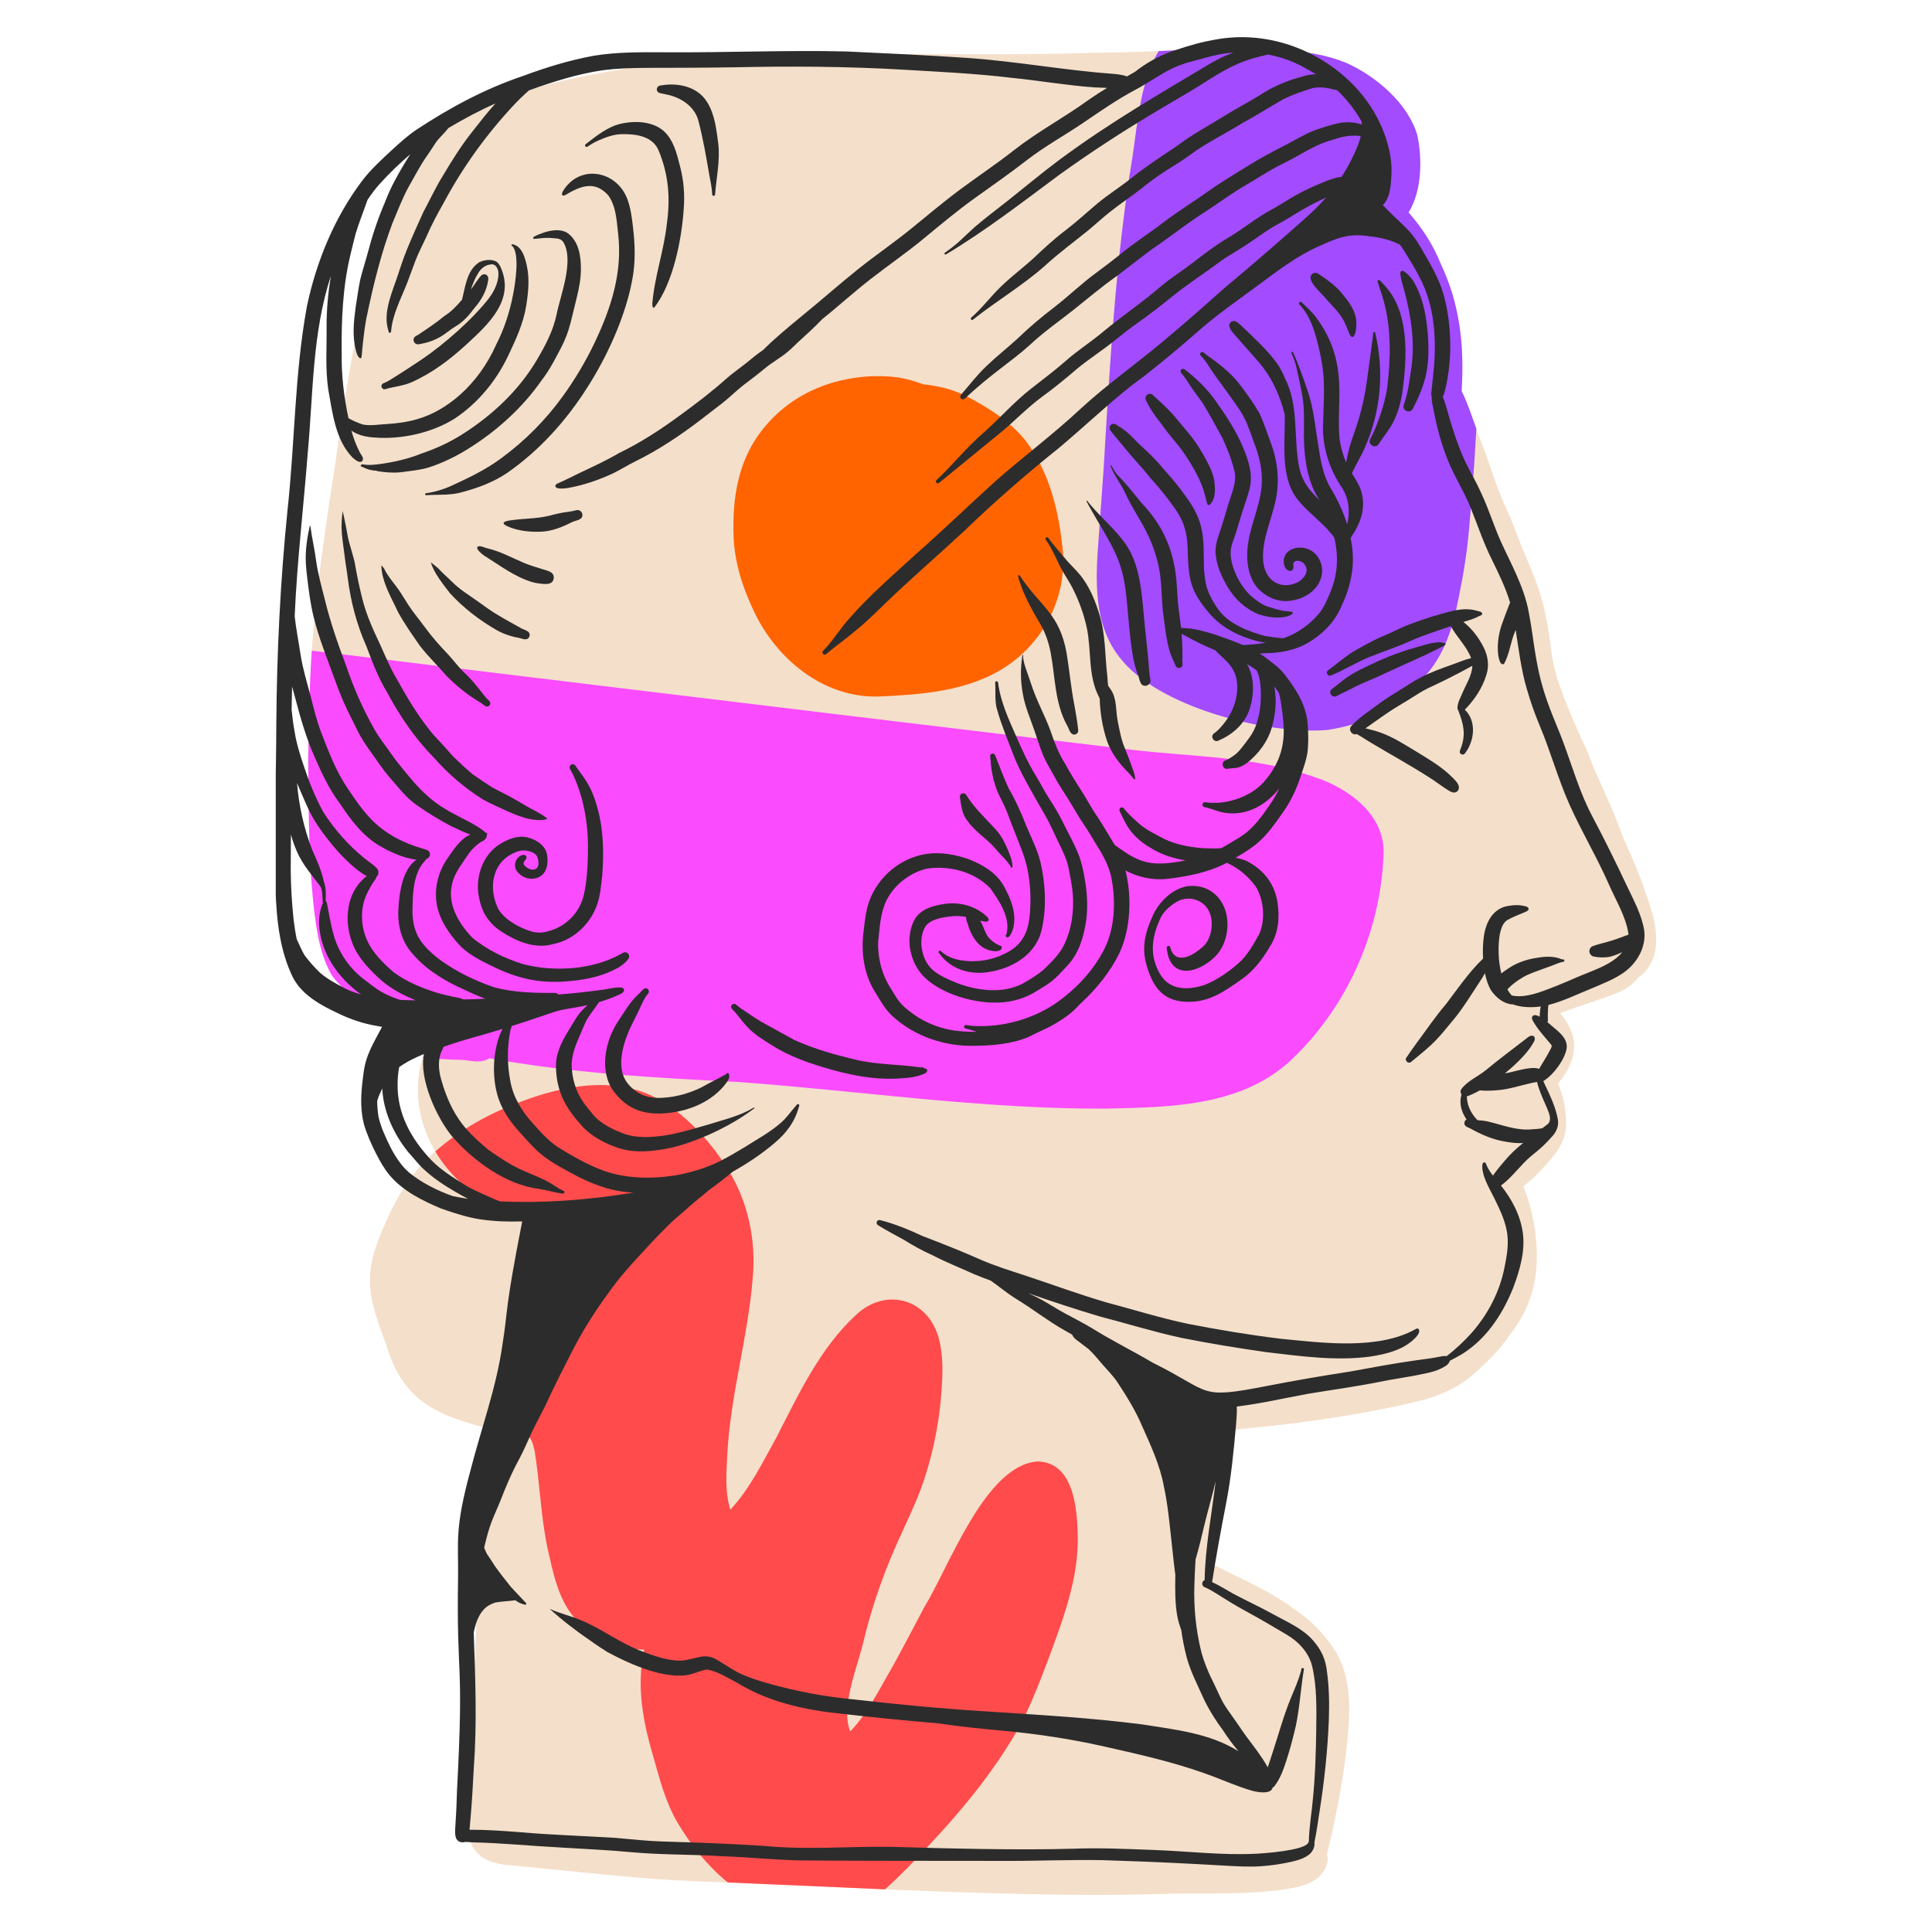
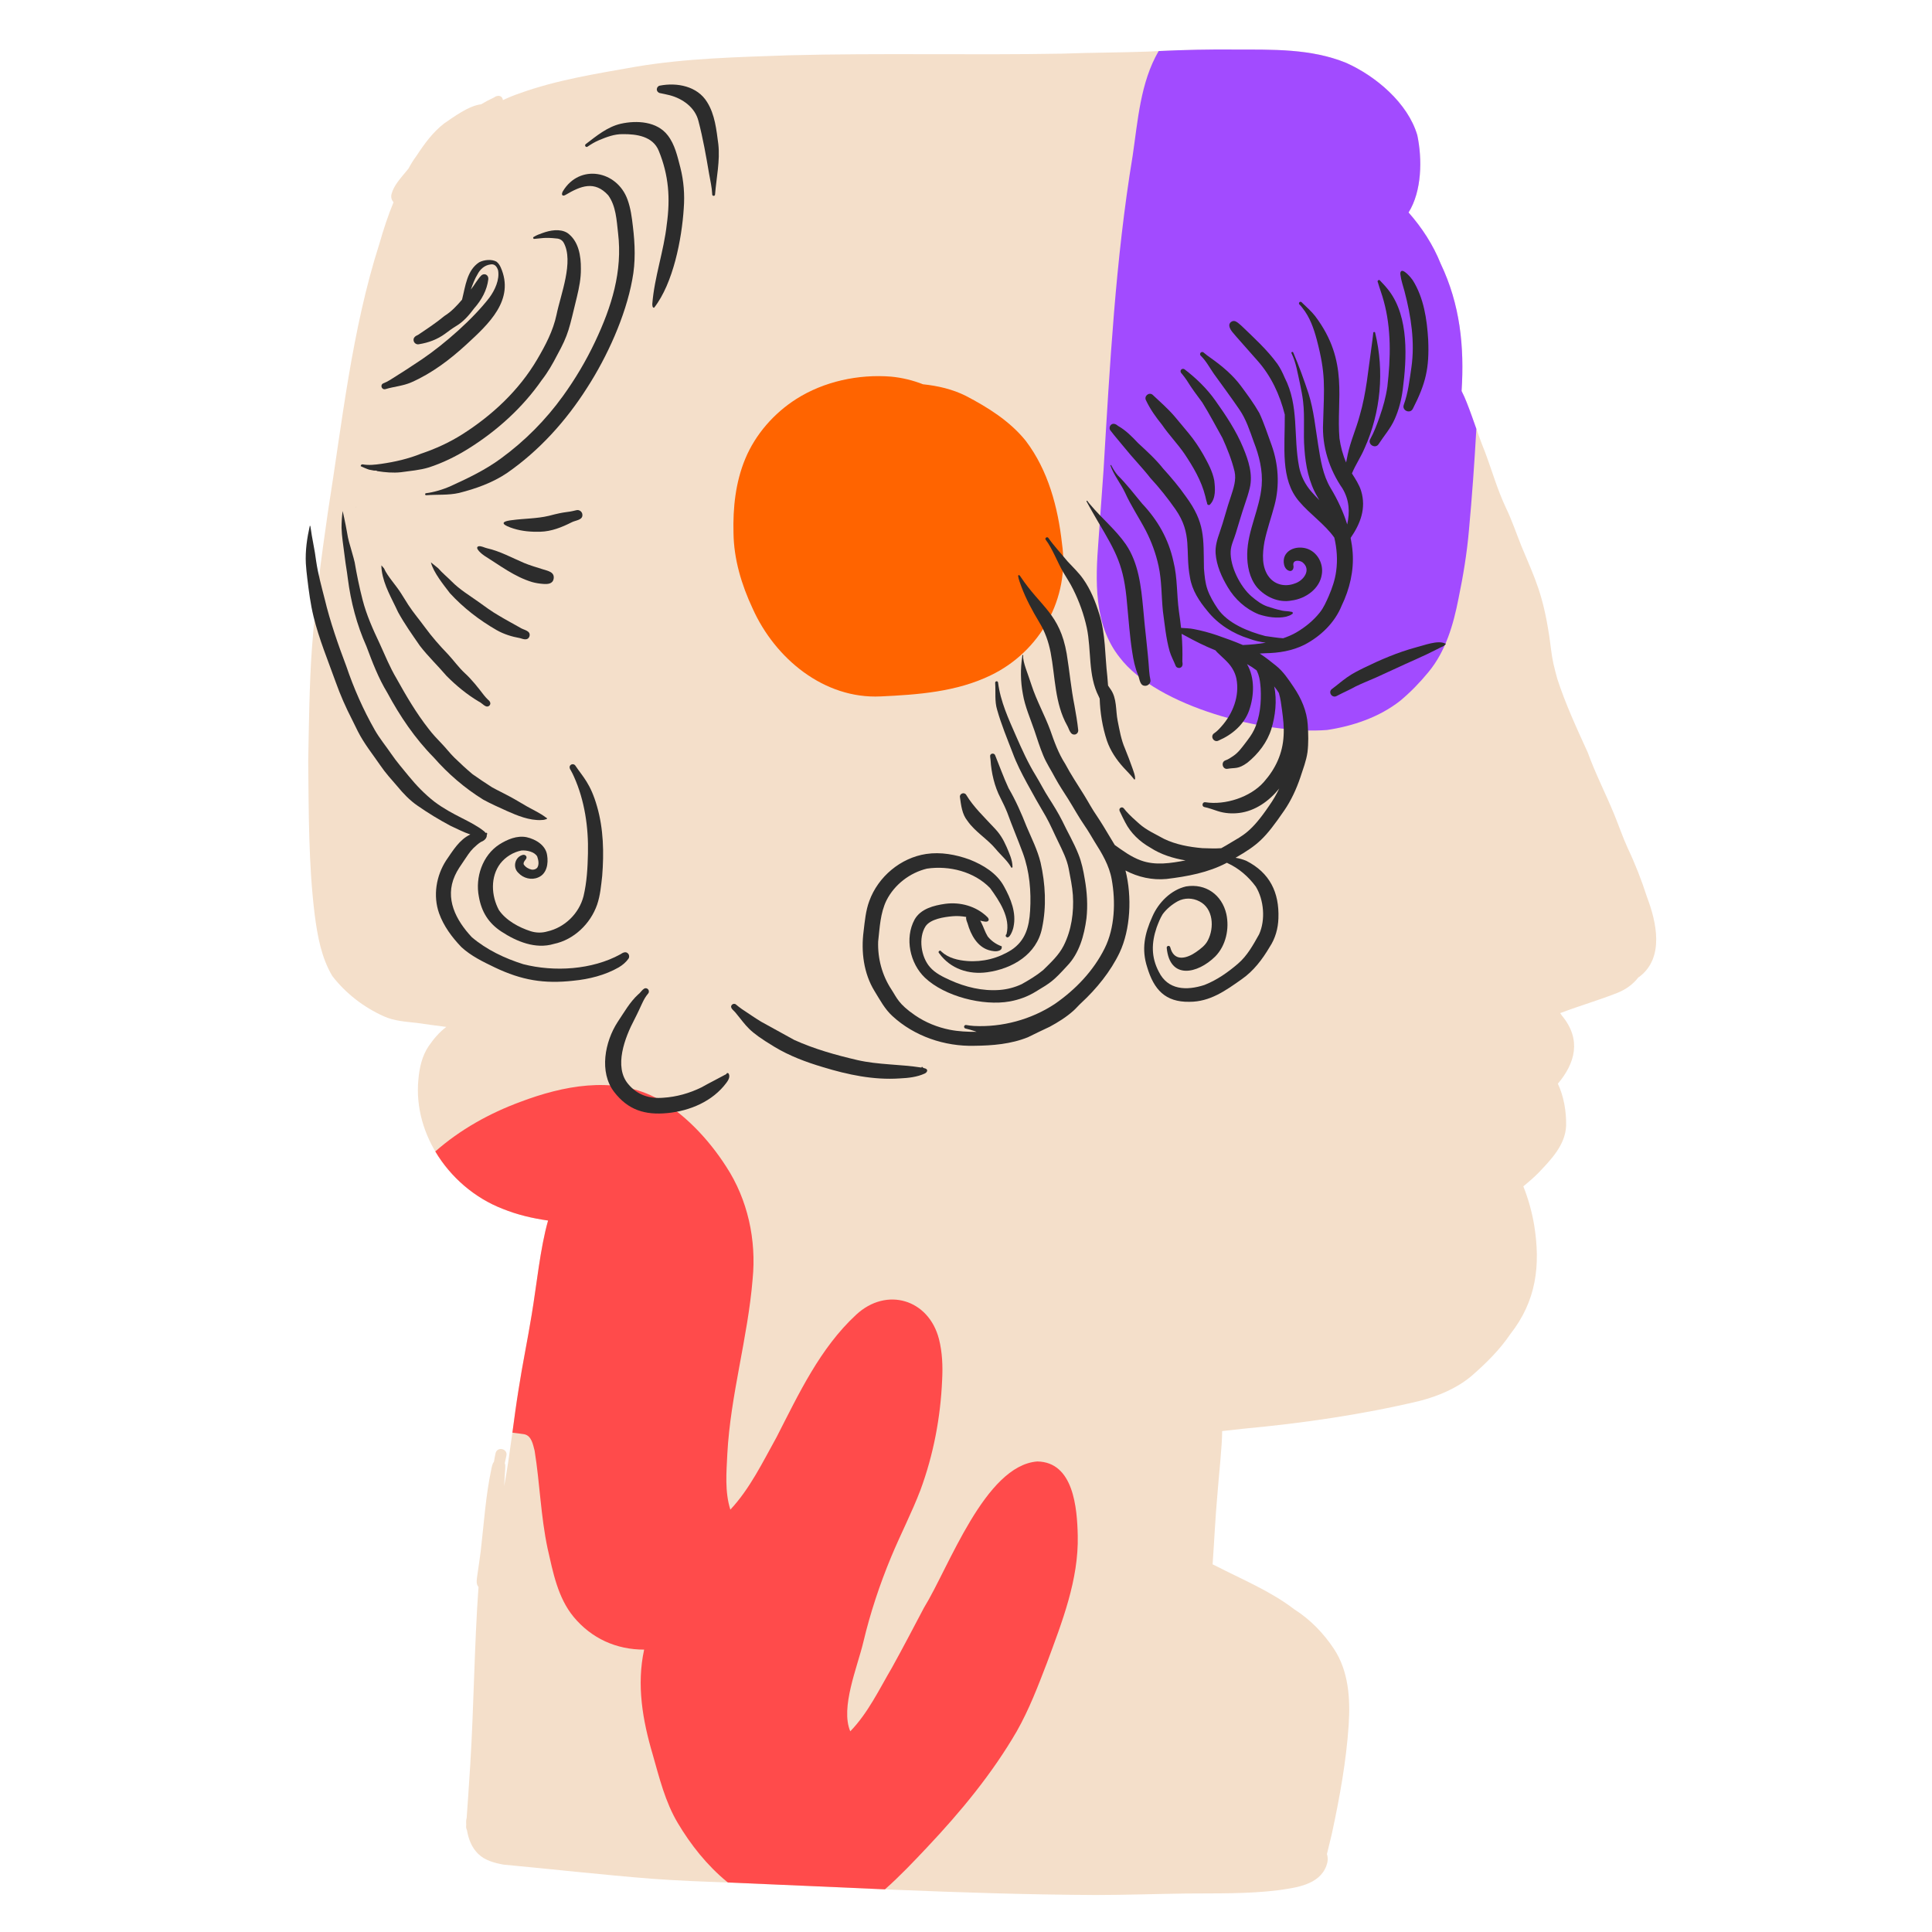
<svg xmlns="http://www.w3.org/2000/svg" width="1000" zoomAndPan="magnify" viewBox="0 0 750 750" height="1000" preserveAspectRatio="xMidYMid meet" version="1.2">
  <defs>
    <clipPath id="d5bac490e3">
      <path d="M 119 19.055 L 642.938 19.055 L 642.938 735.641 L 119 735.641 Z M 119 19.055 " />
    </clipPath>
    <clipPath id="1d88344bff">
-       <path d="M 107.051 14.426 L 639 14.426 L 639 725 L 107.051 725 Z M 107.051 14.426 " />
-     </clipPath>
+       </clipPath>
  </defs>
  <g id="3d3791125f">
    <g clip-rule="nonzero" clip-path="url(#d5bac490e3)">
      <path style=" stroke:none;fill-rule:nonzero;fill:#f4dfca;fill-opacity:1;" d="M 119.648 295.5 C 119.871 315.445 119.734 335.445 122.188 355.27 C 123.254 363.375 124.762 371.824 129.02 378.91 C 134.246 385.66 141.188 391.016 148.969 394.512 C 153.012 396.375 157.496 396.598 161.852 397.102 C 165.656 397.645 169.441 398.188 173.254 398.645 C 170.551 400.676 168.301 403.344 166.383 406.141 C 163.82 409.938 162.797 414.578 162.41 419.156 C 160.367 440.82 175.234 461.605 195.145 469.273 C 200.832 471.578 206.742 472.957 212.766 473.812 C 209.707 484.492 208.297 499.051 206.41 510.328 C 204.824 520.074 202.805 529.727 201.297 539.488 C 199.336 551.609 198.016 564.586 195.715 576.922 C 196.051 569.816 196.395 569.156 195.961 567.992 C 196.152 566.961 196.406 565.949 196.617 564.918 C 196.996 562.32 193.086 561.496 192.402 564.051 C 192.137 565.16 191.945 566.285 191.758 567.418 C 191.141 568.238 190.957 569.281 190.75 570.258 C 188.52 580.727 187.863 591.469 186.621 602.094 C 186.27 605.094 185.766 608.094 185.355 611.09 C 185.18 612.727 184.582 614.719 185.754 616.09 C 184.105 639.094 183.973 662.184 182.539 685.219 C 182.223 690.41 181.297 704.148 181.156 705.801 C 180.832 706.648 180.984 708.168 180.984 708.25 C 180.969 708.602 180.945 708.961 180.934 709.312 C 180.984 709.734 181.098 710.113 181.273 710.465 C 181.84 713.875 183.129 717.25 185.648 719.684 C 188.254 722.238 191.914 723.18 195.395 723.836 C 214.645 725.637 233.898 727.812 253.199 729.344 C 262.98 730.059 272.785 730.434 282.594 730.781 C 319.152 732.145 372.727 735.387 425.426 735.641 C 437.223 735.617 448.66 735.23 460.176 735.062 C 472.23 734.941 484.273 735.273 496.246 733.777 C 503.09 732.797 512.121 731.73 514.883 724.336 C 515.438 722.918 515.621 721.309 515.137 719.852 C 515.125 719.816 515.125 719.777 515.109 719.754 C 515.73 717.078 516.453 714.422 517.051 711.742 C 520.047 697.82 522.625 683.738 523.562 669.516 C 524.219 659.488 523.555 648.668 517.777 640.008 C 513.746 633.957 508.633 628.68 502.5 624.773 C 493.117 617.586 482.125 613.121 471.68 607.727 C 471.5 607.629 471.176 607.48 470.73 607.281 C 471.363 598.461 471.754 589.602 472.539 580.816 C 473.129 572.914 474.438 561.34 474.438 555.543 C 477.18 555.242 479.918 554.945 482.648 554.633 C 505.66 552.492 528.613 549.18 551.105 543.84 C 558.348 541.938 565.426 539.02 571.215 534.168 C 576.805 529.316 582.133 524.059 586.301 517.906 C 596.414 505.039 598.117 491.18 595.531 475.375 C 594.652 470.301 593.258 465.328 591.359 460.543 C 593.355 458.887 595.34 457.207 597.191 455.332 C 602.086 450.195 607.676 444.484 607.965 436.977 C 608.062 431.492 607.113 425.727 604.762 420.688 C 611.422 412.801 614.062 403.648 606.41 394.359 C 606.156 394 605.91 393.645 605.656 393.289 C 605.859 393.215 606.078 393.148 606.277 393.066 C 613.52 390.324 620.621 388.293 627.762 385.473 C 631.215 384.109 633.977 382.055 635.992 379.434 L 636.484 379.121 C 646.176 371.68 643.059 357.941 639.312 348.094 C 637.301 341.809 634.719 335.211 631.934 329.363 C 629.969 325.062 628.449 320.578 626.664 316.215 C 623.352 308.129 619.348 300.363 616.371 292.137 C 612.082 282.719 607.711 273.305 604.512 263.43 C 604.004 261.496 603.457 259.566 603.027 257.602 C 602.254 254.094 601.961 250.492 601.422 246.926 C 598.969 230.805 596.086 225.016 590.703 212.215 C 588.676 207.203 586.969 202.043 584.613 197.168 C 581.312 190.195 579.215 182.762 576.516 175.559 C 573.16 167.371 570.48 157.898 567.387 151.793 C 568.496 134.582 566.824 118.211 559.262 102.352 C 556.34 95.039 552.004 88.383 546.801 82.484 C 551.984 74.203 552.152 61.742 550.199 52.504 C 546.559 40.043 534.113 29.539 522.547 24.391 C 508.938 18.836 494.059 19.27 479.629 19.234 C 468.215 19.113 456.047 19.445 445.586 20.031 C 434.543 20.434 423.512 20.398 412.477 20.824 C 377.082 21.457 341.668 20.543 306.273 21.465 C 286.414 22.176 266.488 22.59 246.852 25.895 C 231.609 28.609 216.125 30.992 201.531 36.293 C 199.359 37.027 197.262 37.91 195.207 38.879 C 195.207 38.699 195.176 38.512 195.109 38.344 C 194.543 36.805 192.879 37.016 191.77 37.844 C 190.062 38.645 188.387 39.52 186.766 40.488 C 181.875 41.043 175.887 45.574 172.336 47.977 C 167.988 51.375 164.715 55.867 161.719 60.441 C 160.523 62.035 159.492 63.723 158.562 65.465 C 158.551 65.465 158.551 65.465 158.551 65.473 C 155.418 69.309 152.867 71.938 151.984 75.371 C 151.672 76.605 152.047 77.723 152.777 78.5 C 150.629 83.676 148.891 89.004 147.348 94.391 C 136.5 128.23 132.867 163.777 127.293 198.754 C 124.719 216.465 122.391 234.055 121.082 251.816 C 120.082 265.461 119.902 282.332 119.648 295.5 " />
    </g>
-     <path style=" stroke:none;fill-rule:nonzero;fill:#f4dfca;fill-opacity:1;" d="M 150.027 522.297 C 156.551 544.426 170.516 549.836 191.105 554.91 C 193.676 555.543 196.293 555.82 198.91 556.156 C 199.656 550.59 200.402 545.02 201.297 539.488 C 202.805 529.727 204.824 520.074 206.41 510.328 C 208.293 499.09 209.715 484.48 212.766 473.812 C 206.742 472.957 200.832 471.578 195.145 469.273 C 184.285 465.086 174.922 457 168.984 446.992 C 161.953 453.09 155.641 460.895 149.422 475.199 C 140.488 494.859 142.742 502.871 150.027 522.297 " />
    <path style=" stroke:none;fill-rule:nonzero;fill:#ff4b4b;fill-opacity:1;" d="M 168.984 446.992 C 174.922 457 184.285 465.086 195.145 469.273 C 200.832 471.578 206.742 472.957 212.766 473.812 C 209.707 484.492 208.297 499.051 206.41 510.328 C 204.824 520.074 202.805 529.727 201.297 539.488 C 200.402 545.02 199.656 550.59 198.91 556.156 C 200.445 556.344 201.996 556.535 203.535 556.773 C 206.375 557.379 206.898 560.785 207.539 563.164 C 209.574 575.777 209.914 588.645 212.586 601.172 C 214.684 610.371 216.527 620.242 222.707 627.703 C 229.629 636.031 239.234 640.398 250.055 640.375 C 247.082 654.031 249.438 667.758 253.344 680.965 C 255.934 690.07 258.223 699.488 263.094 707.668 C 268.16 716.176 274.441 724.086 282.113 730.422 C 282.27 730.547 282.438 730.668 282.594 730.781 C 289.625 731.047 343.531 733.445 343.531 733.445 C 349.309 728.355 354.59 722.762 359.883 717.152 C 372.957 703.297 385.172 688.527 394.734 672.035 C 399.512 663.594 402.992 654.488 406.453 645.449 C 412.32 629.582 418.77 613.23 418.379 596.098 C 418.137 585.395 416.77 567.559 402.676 567.34 C 382.383 568.883 368.406 608.355 358.691 624.113 C 354.586 631.867 350.543 639.664 346.273 647.348 C 341.301 655.809 336.965 664.996 330.074 672.098 C 326.172 662.902 332.836 647.172 335.137 637.484 C 337.82 626.203 341.477 615.156 345.926 604.449 C 349.555 595.691 353.949 587.262 357.328 578.395 C 362.363 564.727 365.117 550.27 365.734 535.73 C 366.023 530.426 365.816 524.992 364.508 519.828 C 360.531 504.359 344.152 499.43 332.363 510.371 C 318.285 523.395 310.062 541.141 301.449 557.934 C 296.066 567.605 291.129 577.906 283.52 586.039 C 281.316 579.039 282 571.578 282.348 564.352 C 283.586 541.453 290.301 519.332 292.172 496.512 C 293.672 481.363 290.277 465.676 281.914 452.891 C 275.195 442.371 265.188 431.555 253.984 425.848 C 237.668 417.691 218.422 421.543 202.086 427.715 C 190.039 432.145 178.633 438.5 168.984 446.992 " />
-     <path style=" stroke:none;fill-rule:nonzero;fill:#fa4bff;fill-opacity:1;" d="M 119.648 295.5 C 119.871 315.445 119.734 335.445 122.188 355.27 C 123.254 363.375 124.762 371.824 129.02 378.91 C 134.246 385.66 141.188 391.016 148.969 394.512 C 153.012 396.375 157.496 396.598 161.852 397.102 C 165.656 397.645 169.441 398.188 173.254 398.645 C 170.551 400.676 168.301 403.344 166.383 406.141 C 165.445 407.539 164.707 409.051 164.141 410.613 C 165.469 410.727 166.789 410.801 168.109 410.914 C 172.07 411.238 176.051 411.328 180.02 411.488 C 183.352 411.855 186.93 412.816 189.926 410.816 C 221.598 416.535 253.695 418.418 285.785 419.973 C 333.566 423.406 381.164 430.605 429.152 430.367 C 453.793 429.805 480.969 429.672 500.391 412.266 C 522.547 391.824 535.891 362.109 537.078 332.027 C 537.996 316.457 523.621 305.973 510.211 301.629 C 487.359 293.566 462.855 293.859 439.047 291.023 C 334.059 278.488 122.066 252.711 121.035 252.582 C 120.062 266.863 119.926 281.188 119.648 295.5 " />
    <path style=" stroke:none;fill-rule:nonzero;fill:#a24bff;fill-opacity:1;" d="M 434.574 255.109 C 449.223 274.488 491.711 285.242 515.148 283.383 C 525.27 281.867 535.547 278.375 543.645 271.969 C 547.645 268.625 551.238 264.898 554.547 260.875 C 561.254 252.777 564.219 242.441 566.199 232.301 C 568.023 223.512 569.484 214.637 570.254 205.688 C 571.461 192.645 572.383 179.574 573.121 166.488 C 571.926 163.098 570.742 159.699 569.422 156.359 C 568.828 154.789 568.141 153.273 567.387 151.793 C 568.496 134.582 566.824 118.211 559.262 102.352 C 556.34 95.039 552.004 88.383 546.801 82.484 C 551.984 74.203 552.152 61.742 550.199 52.504 C 546.559 40.043 534.113 29.539 522.547 24.391 C 508.938 18.836 494.059 19.27 479.629 19.234 C 469.672 19.133 459.719 19.348 449.781 19.82 C 442.672 32.039 441.727 46.805 439.684 60.535 C 433.008 100.934 430.844 141.84 428.383 182.664 C 427.754 191.77 427.078 200.867 426.422 209.961 C 425.234 225.262 424.527 242.406 434.574 255.109 " />
    <path style=" stroke:none;fill-rule:nonzero;fill:#ff6400;fill-opacity:1;" d="M 384.617 262.141 C 371.371 268.582 356.367 269.684 341.875 270.348 C 319.836 271.418 300.84 255.582 292.172 236.223 C 287.871 227.039 284.879 217.125 284.742 206.93 C 284.488 197.145 285.531 187.184 289.32 178.082 C 293.273 168.574 300.473 160.391 309.109 154.895 C 319.84 148.074 333.227 145.195 345.918 146.207 C 350.164 146.605 354.348 147.629 358.316 149.176 C 364.062 149.773 369.727 151.074 374.918 153.668 C 383.52 158.156 392.07 163.5 398.211 171.148 C 406.91 182.609 410.703 196.957 412.27 211.07 C 415.332 232.246 403.801 252.906 384.617 262.141 " />
    <path style=" stroke:none;fill-rule:nonzero;fill:#2c2c2c;fill-opacity:1;" d="M 517.051 267.473 C 519.059 265.996 520.914 264.34 522.957 262.922 C 525.004 261.465 527.258 260.344 529.5 259.234 C 535.965 256.082 542.629 253.227 549.578 251.34 C 552.594 250.613 558.203 248.348 561.02 249.828 C 561.055 249.816 561.09 249.812 561.121 249.812 C 561.324 249.812 561.332 250.117 561.133 250.129 L 561.102 250.141 C 560.57 250.984 559.402 251.156 558.59 251.668 C 555.617 253.191 552.605 254.637 549.555 255.988 C 544.363 258.266 539.262 260.723 534.09 263.043 C 531.473 264.211 528.781 265.238 526.207 266.504 C 523.828 267.852 521.293 268.895 518.883 270.191 C 517.098 271.148 515.434 268.66 517.051 267.473 " />
-     <path style=" stroke:none;fill-rule:nonzero;fill:#2c2c2c;fill-opacity:1;" d="M 515.535 260.242 C 518.715 257.879 521.727 255.289 525.039 253.113 C 529.125 250.801 533.207 248.43 537.566 246.648 C 543.988 243.934 542.953 243.605 555.422 239.496 C 561.258 237.98 567.555 235.234 573.578 237.18 C 574.188 237.367 575.355 237.434 575.379 238.254 C 575.395 238.789 574.73 238.969 574.312 239.109 C 572.367 240.188 570.227 240.801 568.098 241.441 C 571.395 244.055 574.023 247.48 575.906 251.234 C 577.594 254.516 578.207 258.367 577.027 261.922 C 575.477 267.07 572.383 271.656 568.664 275.504 C 573.234 279.945 572.469 287.559 568.676 292.484 C 568.332 292.926 567.699 293.055 567.223 292.77 C 566.203 292.168 566.879 291.047 567.18 290.227 C 569.109 284.996 568.09 281 566.191 276.035 C 566.133 275.938 566.09 275.844 566.059 275.754 C 565.879 275.477 565.758 275.09 565.781 274.613 C 565.891 272.648 566.934 270.871 567.68 269.086 C 569.086 265.75 571.449 262.176 571.559 258.477 C 570.859 258.777 565.461 262.031 554.191 267.242 C 551.598 268.52 549.223 270.18 546.762 271.68 C 544.273 273.199 541.746 274.66 539.324 276.281 C 536.188 278.363 533.16 280.59 530.078 282.738 C 530.52 282.875 533.137 283.422 535.402 284.207 C 540.832 286.043 545.629 289.285 550.531 292.191 C 555.152 295.078 559.891 297.836 563.754 301.742 C 565.039 303.039 567.277 305.027 565.938 306.965 C 564.293 308.75 562.09 306.598 560.535 305.707 C 559.09 304.742 557.715 303.672 556.254 302.719 C 548.297 297.5 539.918 292.961 531.762 288.059 C 530.176 287.148 528.711 286.043 527.082 285.207 C 526.949 285.141 526.836 285.055 526.734 284.949 C 524.918 285.652 523.156 283.309 524.664 281.711 C 527.883 278.301 531.883 275.789 535.602 272.988 C 538.086 271.117 540.758 269.527 543.41 267.914 C 545.992 266.328 548.457 264.555 551.164 263.176 C 555.223 261.023 559.559 259.477 563.875 257.941 C 566.301 257.066 568.551 256.102 571.086 255.469 C 569.332 250.848 565.562 247.375 563.199 243.078 C 558.047 244.852 552.684 246.52 547.715 248.742 C 542.344 251.148 537.262 252.812 531.688 255.023 C 526.516 257.078 521.848 260.152 516.676 262.195 C 515.457 262.719 514.5 261.012 515.535 260.242 " />
    <path style=" stroke:none;fill-rule:nonzero;fill:#2c2c2c;fill-opacity:1;" d="M 544.938 157.156 C 546.637 152.516 547.191 147.543 547.898 142.68 C 549.328 132.812 547.766 122.73 545.238 113.113 C 544.672 110.949 543.898 108.832 543.633 106.605 C 543.605 106.375 543.543 105.918 543.727 105.562 C 544.477 103.828 547.879 107.926 548.441 108.797 C 552.727 115.668 553.945 123.941 554.422 131.895 C 554.902 142.957 553.469 148.887 548.465 158.676 C 547.402 160.797 544.148 159.363 544.938 157.156 " />
    <path style=" stroke:none;fill-rule:nonzero;fill:#2c2c2c;fill-opacity:1;" d="M 544.543 151.27 C 544.031 155.191 543.043 159.09 541.414 162.711 C 539.859 166.273 537.262 169.176 535.168 172.418 C 533.895 174.383 530.805 172.496 531.918 170.484 C 533.457 167.703 534.547 164.723 535.598 161.734 C 536.934 157.957 538.004 154.078 538.574 150.098 C 539.867 139.023 540.137 127.562 537.129 116.727 C 536.5 114.34 535.59 112.039 534.91 109.672 C 534.754 109.383 534.688 109.02 535.023 108.793 C 535.336 108.582 535.691 108.738 535.832 109.02 C 537.062 110.273 538.23 111.586 539.293 112.984 C 546.98 123.223 546.125 139.148 544.543 151.27 " />
    <path style=" stroke:none;fill-rule:nonzero;fill:#2c2c2c;fill-opacity:1;" d="M 481.691 149.785 C 484.219 153.191 486.762 156.633 488.859 160.324 C 490.758 164.363 492.098 168.66 493.648 172.84 C 496.301 180.277 496.809 188.414 494.773 196.109 C 493.535 200.836 491.852 205.453 490.867 210.258 C 490.043 214.859 489.656 220.379 492.781 224.188 C 495.168 227.098 499.043 227.852 502.531 226.543 C 506.059 225.473 509.23 221.145 505.617 218.27 C 504.395 217.426 501.855 217.258 502.066 219.348 C 502.32 220.324 502.023 221.668 500.801 221.668 C 498.285 221.289 497.828 217.648 498.809 215.727 C 500.449 212.457 504.996 211.906 508.082 213.262 C 511.672 214.867 513.723 218.965 513.148 222.809 C 512.418 228.551 506.797 232.449 501.348 233.125 C 496.367 234.09 491.188 231.734 487.949 227.98 C 485.012 224.387 484.086 219.535 484.168 215 C 484.312 205.852 489.059 197.566 489.781 188.527 C 490.254 182.688 488.836 176.949 486.715 171.551 C 485.152 167.199 483.734 162.719 481.074 158.891 C 477.93 154.301 474.551 149.707 471.277 145.188 C 469.59 142.797 468.238 140.121 466.105 138.066 C 465.777 137.754 465.785 137.211 466.105 136.891 C 466.387 136.609 466.895 136.547 467.203 136.816 C 468.125 137.613 469.082 138.332 470.082 139.02 C 474.383 142.078 478.531 145.539 481.691 149.785 " />
    <path style=" stroke:none;fill-rule:nonzero;fill:#2c2c2c;fill-opacity:1;" d="M 471.734 155.402 C 475.859 161.211 479.871 167.184 482.605 173.812 C 484.652 178.754 486.461 184.152 485.133 189.535 C 484.621 191.617 483.977 193.656 483.266 195.68 C 482 199.363 480.895 203.262 479.727 207.027 C 479.039 209.348 477.855 211.562 477.742 214.016 C 477.469 219.844 481.438 227.75 485.84 231.523 C 487.695 233.102 489.664 234.625 491.984 235.426 C 493.859 236.066 495.777 236.621 497.711 237.047 C 498.895 237.309 500.152 237.203 501.324 237.512 C 501.934 237.457 502.066 238.258 501.535 238.414 C 500.883 238.93 500.039 239.152 499.262 239.398 C 495.777 240.152 492.02 239.578 488.656 238.48 C 483.621 236.465 479.363 232.617 476.625 227.961 C 474.227 223.977 472.234 219.508 471.898 214.824 C 471.711 212.016 472.539 209.324 473.465 206.699 C 475.102 202.078 476.223 197.289 477.844 192.66 C 478.84 189.57 479.996 186.316 479.262 183.043 C 478.18 178.559 476.449 174.234 474.551 170.039 C 471.965 165.434 469.527 160.742 466.738 156.258 C 464.664 153.461 462.566 150.695 460.754 147.715 C 460.133 146.809 459.496 145.906 458.773 145.066 C 458.297 144.672 458.074 143.945 458.566 143.457 C 458.906 143.121 459.473 143.078 459.855 143.375 C 464.344 146.82 468.469 150.797 471.734 155.402 " />
    <path style=" stroke:none;fill-rule:nonzero;fill:#2c2c2c;fill-opacity:1;" d="M 467.02 176.316 C 468.816 179.555 470.699 182.875 471.375 186.562 C 471.742 189.594 472.039 193.367 469.805 195.766 C 469.461 196.324 468.535 195.992 468.602 195.371 C 468.293 194.5 468.129 193.582 467.906 192.684 C 466.406 186.605 463.18 181.211 459.742 176.066 C 457.043 172.172 453.727 168.77 451.059 164.852 C 448.695 161.93 446.508 158.859 444.898 155.449 C 443.977 153.848 445.977 152.09 447.426 153.234 C 450.293 155.926 453.277 158.531 455.859 161.512 C 457.777 163.73 459.605 166.031 461.496 168.273 C 463.582 170.781 465.387 173.5 467.02 176.316 " />
-     <path style=" stroke:none;fill-rule:nonzero;fill:#2c2c2c;fill-opacity:1;" d="M 525.23 130.762 C 524.078 131.047 523.742 129.129 523.332 128.359 C 522.852 127.129 522.344 125.898 521.758 124.707 C 519.879 121.055 516.812 118.469 514.16 115.293 C 512.719 113.57 507.004 108.695 509.27 106.484 C 509.879 105.875 510.895 105.719 511.633 106.184 C 515.281 108.598 518.949 111.184 521.59 114.727 C 524.105 117.727 526.484 121.199 526.516 125.238 C 526.527 126.688 526.504 129.895 525.23 130.762 " />
    <path style=" stroke:none;fill-rule:nonzero;fill:#2c2c2c;fill-opacity:1;" d="M 339.512 384.773 C 335.27 377.898 334.215 369.406 335.254 361.465 C 335.723 357.543 336.074 353.523 337.453 349.793 C 340.871 340.332 349.621 333.012 359.527 331.512 C 365.195 330.656 371.059 331.734 376.426 333.688 C 381.695 335.789 386.941 338.941 389.727 344.055 C 392.371 348.824 394.641 354.344 393.43 359.867 C 393.289 360.82 391.836 365.082 390.504 363.566 C 390.316 363.25 390.441 362.84 390.715 362.645 C 392.383 356.289 387.918 349.66 384.336 344.727 C 378.16 338.355 368.484 335.926 359.848 337.199 C 353.203 338.801 347.27 343.363 344.16 349.469 C 341.711 354.434 341.512 360.098 340.898 365.516 C 340.68 372.066 342.43 378.629 346.059 384.133 C 348.145 387.297 348.699 389.672 355.242 394.156 C 359.262 396.91 363.898 398.789 368.676 399.742 C 372.09 400.418 375.594 400.574 379.082 400.555 C 378.859 400.465 378.645 400.387 378.426 400.297 C 377.219 399.887 376 399.551 374.766 399.262 C 374.398 399.176 374.188 398.758 374.277 398.402 C 374.367 398.086 374.707 397.844 375.043 397.902 C 376.043 398.086 377.047 398.207 378.051 398.277 C 389.051 398.832 400.273 395.809 409.469 389.734 C 417.473 384.199 424.48 376.91 428.828 368.137 C 432.789 360.234 433.129 349.945 431.559 341.363 C 430.605 335.953 427.766 331.246 424.867 326.672 C 423.629 324.609 422.438 322.527 421.066 320.551 C 418.758 317.211 416.828 313.645 414.676 310.207 C 412.953 307.508 411.18 304.844 409.641 302.031 C 408.121 299.102 406.254 296.359 405 293.305 C 403.672 290.125 402.648 286.832 401.555 283.566 C 400.074 279.211 397.848 274.172 397.074 269.391 C 396.176 264.617 396.086 259.688 396.84 254.883 C 396.848 254.77 396.785 254.18 397.086 254.27 C 397.191 254.293 397.215 254.395 397.191 254.477 C 396.973 257.012 399.035 261.473 400.469 266.062 C 402.371 271.914 405.543 277.602 407.699 283.422 C 409.273 287.953 410.902 292.48 413.512 296.535 C 415.703 300.68 418.324 304.562 420.789 308.547 C 422.48 311.273 423.969 314.125 425.809 316.758 C 427.566 319.387 429.195 322.086 430.801 324.805 C 431.445 325.875 432.109 326.949 432.746 328.027 C 435.863 330.234 439 332.605 442.891 334.023 C 448.527 336.078 454.496 335.094 460.227 334.012 C 455.414 333.203 450.645 331.727 446.543 329.047 C 442.449 326.727 438.945 323.422 436.789 319.211 C 436.07 317.891 435.461 316.52 434.797 315.168 C 434.453 314.66 434.418 313.914 435.02 313.566 C 436.008 313.012 436.523 314.215 437.082 314.812 C 438.68 316.602 440.473 318.219 442.27 319.801 C 445.086 322.289 448.594 323.816 451.855 325.641 C 456.488 327.871 461.652 328.812 466.742 329.25 C 469.168 329.324 471.652 329.449 474.082 329.27 C 475.289 328.629 476.449 327.926 477.621 327.219 C 482.469 324.297 485.73 323.078 492.719 312.727 C 494.207 310.629 495.492 308.414 496.598 306.105 C 492.598 311.07 487.203 314.824 481.07 315.59 C 478.289 315.938 475.457 315.742 472.789 314.891 C 471.031 314.336 469.316 313.648 467.504 313.293 C 466.363 313.004 466.75 311.238 467.891 311.426 C 475.578 312.648 485.406 309.473 490.613 303.578 C 495.199 298.391 497.941 292.5 498.297 285.562 C 498.508 282.301 498.133 279.055 497.699 275.824 C 497.375 273.539 497.133 271.223 496.453 269.004 C 495.902 268.105 495.281 267.262 494.629 266.461 C 495.836 271.812 495.055 278.066 493.547 282.953 C 491.953 288.137 488.438 292.684 484.23 296.078 C 480.594 298.703 479.484 297.922 476.543 298.445 C 474.617 298.797 473.848 295.922 475.645 295.199 C 476.789 294.824 477.777 294.125 478.766 293.461 C 480.68 292.172 482.047 290.281 483.426 288.473 C 484.656 286.852 485.918 285.23 486.797 283.395 C 489.188 278.398 489.688 272.617 489.387 267.137 C 489.234 265.344 489.082 263.527 488.492 261.828 C 488.305 261.277 488.059 260.746 487.812 260.223 C 486.34 259.152 485.664 258.68 484.09 257.809 C 487.18 263.152 486.895 270.023 484.922 275.754 C 483 281.23 478.332 285.207 473.109 287.453 C 471.324 288.469 469.633 285.949 471.254 284.699 C 472.328 284.008 473.199 283.086 474.047 282.133 C 478.586 277.113 481.305 270.18 479.961 263.395 C 479.504 261.234 478.418 259.242 476.977 257.59 C 475.957 256.414 474.773 255.383 473.652 254.305 C 473.195 253.816 472.355 253.18 471.879 252.484 C 467.137 250.527 464.414 249.141 459.652 246.555 C 459.477 246.477 459.117 246.293 458.699 246.051 C 458.984 249.625 459.09 253.211 458.984 256.809 C 459.156 257.781 459.211 258.914 458.059 259.258 C 457.402 259.434 456.613 259.098 456.379 258.441 C 455.637 256.543 454.613 254.758 454.043 252.789 C 452.621 247.738 452.156 242.465 451.441 237.281 C 450.832 231.43 451.02 225.496 449.758 219.723 C 448.727 214.957 447.043 210.352 444.82 206.016 C 442.207 201.02 439.062 196.379 436.727 191.219 C 435.074 187.719 432.387 184.453 431.082 180.742 C 431.016 180.543 431.312 180.414 431.387 180.613 C 431.398 180.645 431.414 180.676 431.426 180.707 C 432.137 182.023 432.891 183.379 433.898 184.512 C 437.324 187.898 440.309 191.793 443.379 195.516 C 449.473 201.965 453.641 209.293 455.535 218.004 C 457.133 224.375 456.75 230.797 457.664 237.355 C 457.953 239.488 458.27 241.617 458.488 243.75 C 460.188 243.887 461.902 243.883 463.57 244.238 C 466.555 244.82 469.504 245.609 472.383 246.586 C 475.781 247.762 479.184 248.984 482.492 250.402 C 485.441 250.27 488.426 250.008 491.355 249.496 C 489.148 249.207 486.98 248.703 484.887 247.918 C 478.652 245.996 472.797 242.309 468.715 237.18 C 465.539 233.391 462.75 229.125 461.945 224.152 C 460.008 213.938 463.012 207.316 456.301 197.691 C 453.328 193.438 450.102 189.383 446.586 185.574 C 443.379 181.457 439.695 177.742 436.438 173.668 C 434.672 171.461 432.773 169.383 431.082 167.117 C 430.555 166.52 430.68 165.527 431.215 164.984 C 432.059 164.109 433.223 164.617 433.988 165.316 C 437.027 167.016 439.465 169.516 441.828 172.027 C 445.23 175.16 448.652 178.277 451.543 181.918 C 454.641 185.344 457.648 188.875 460.293 192.672 C 467.875 202.945 467.164 208.758 467.371 220.707 C 467.605 223.461 467.828 226.273 468.758 228.895 C 469.648 231.418 471.125 233.938 472.633 236.176 C 476.57 242.02 484.543 245.172 491.195 246.914 C 493.406 247.188 495.777 247.637 498.121 247.773 C 499.875 247.164 501.613 246.461 503.234 245.508 C 506.664 243.496 509.844 240.918 512.328 237.793 C 513.859 235.879 514.832 233.613 515.82 231.383 C 517.152 228.293 518.254 225.094 518.695 221.742 C 519.309 217.336 518.973 212.961 517.984 208.707 C 514.16 203.367 508.543 199.656 504.32 194.648 C 496.941 186.031 498.84 173.758 498.754 160.945 C 496.848 153.348 493.508 146.031 488.195 140.055 C 485.434 136.945 482.723 133.855 479.961 130.727 C 478.953 129.441 477.523 128.238 477.23 126.582 C 476.992 125.277 478.43 124.223 479.629 124.742 C 480.504 125.129 481.18 125.84 481.906 126.449 C 486.793 131.137 491.863 135.738 495.867 141.23 C 497.008 142.887 497.898 144.684 498.672 146.527 C 504.406 157.645 501.988 169.297 504.312 181.254 C 505.008 184.805 506.684 188.125 509.078 190.852 C 510.055 191.98 511.086 193.082 512.16 194.16 C 511.91 193.711 511.66 193.258 511.398 192.816 C 508.102 187.242 506.828 180.723 506.387 174.336 C 505.859 168.082 506.594 162.219 505.863 155.867 C 505.598 153.5 505.098 151.148 504.621 148.809 C 503.719 144.875 503.156 140.777 501.355 137.125 C 501.105 136.699 501.867 136.367 502.035 136.848 C 504.277 142.074 506.203 147.441 507.992 152.84 C 510.035 159.332 510.641 166.129 511.727 172.812 C 512.637 178.512 513.527 184.422 516.543 189.461 C 519.215 193.879 521.449 198.633 522.984 203.59 C 524.039 198.812 523.844 194.145 521.16 189.641 C 516.031 182.219 513.152 173.273 513.629 164.219 C 514.051 149.906 514.703 145.34 511.195 131.969 C 510.02 127.531 508.5 123.121 505.574 119.504 C 505.238 119.078 504.895 118.598 504.461 118.223 C 504.176 117.988 504.195 117.535 504.465 117.301 C 504.844 116.965 505.297 117.238 505.539 117.582 C 507.246 119.246 509.066 120.824 510.535 122.707 C 523.895 140.391 518.688 155.113 519.98 170.16 C 520.438 173.379 521.27 176.559 522.566 179.543 C 522.77 178.535 522.965 177.516 523.168 176.492 C 524.262 171.273 526.504 166.398 527.859 161.254 C 530.418 152.547 531.148 143.477 532.438 134.535 C 532.66 132.918 532.906 131.129 533.082 129.34 C 533.027 129.117 533.207 128.883 533.445 128.871 C 533.668 128.852 533.871 129.051 533.855 129.273 C 537.449 144.172 536.02 159.977 529.742 173.969 C 528.324 177.355 526.215 180.398 524.82 183.789 C 526.172 185.953 527.621 188.094 528.379 190.547 C 530.445 197.359 528.082 203.344 524.316 208.809 C 524.695 210.695 524.961 212.605 525.105 214.527 C 525.605 221.633 523.93 228.703 520.844 235.082 C 518.16 241.742 512.684 247.004 506.383 250.293 C 501.648 252.668 496.375 253.512 491.117 253.582 C 490.41 253.645 489.711 253.684 489.023 253.703 C 491.195 255.102 493.23 256.715 495.238 258.332 C 498.121 260.613 500.16 263.699 502.191 266.715 C 505.141 271.062 507.324 276.012 507.668 281.332 C 507.902 284.883 507.992 288.453 507.57 291.984 C 507.09 295.379 505.82 298.59 504.773 301.832 C 503.266 306.273 501.234 310.715 498.543 314.633 C 490.965 325.672 488.355 327.902 479.641 332.992 C 481.141 333.223 482.605 333.672 483.797 334.16 C 492.914 338.797 496.645 346.43 496.281 356.465 C 496.156 360.43 495.078 364.316 492.871 367.637 C 490.035 372.438 486.625 376.957 481.992 380.164 C 475.762 384.57 469.711 388.918 461.734 388.902 C 452.297 389.062 447.93 384.086 445.355 375.531 C 443.051 368.484 444.324 362.477 447.328 355.859 C 449.668 350.406 454.539 345.461 460.441 344.105 C 468.074 342.875 474.352 347.348 476.066 354.824 C 477.309 360.512 475.902 367.105 471.746 371.316 C 464.902 378.055 454.121 380.434 452.922 367.98 C 452.852 367.605 453.152 367.25 453.516 367.195 C 454.293 367.098 454.348 368.004 454.531 368.539 C 456.258 373.469 461.082 371.855 464.301 369.59 C 466.066 368.348 467.914 367.004 468.906 365.016 C 471.434 360.133 471.023 352.625 465.609 349.906 C 462.988 348.527 459.844 348.461 457.215 349.859 C 454.953 351.105 452.867 352.824 451.332 354.91 C 450.336 356.523 449.66 358.301 448.996 360.074 C 446.984 366.02 446.852 371.527 449.828 377.191 C 453.383 384.438 460.703 384.594 467.551 382.367 C 472.363 380.496 476.68 377.453 480.574 374.113 C 484.164 371.047 486.504 366.781 488.781 362.699 C 491.309 357.156 490.676 349.348 487.496 344.172 C 484.645 340.297 480.914 337.059 476.523 335.055 C 476.438 335.004 476.348 334.969 476.266 334.926 C 469.051 338.758 460.852 340.254 452.801 341.219 C 447.316 341.73 441.758 340.508 436.906 337.922 C 439.496 348.059 438.867 360.84 434.605 369.859 C 431.137 377.09 425.77 383.773 419.59 389.48 C 418.57 390.418 417.691 391.5 416.652 392.414 C 413.91 394.859 410.746 396.832 407.512 398.578 C 404.656 399.867 401.871 401.301 399.043 402.652 C 392.457 405.32 385.258 405.906 378.215 405.973 C 366.703 406.27 354.914 402.266 346.414 394.41 C 343.461 391.727 341.586 388.129 339.512 384.773 " />
    <path style=" stroke:none;fill-rule:nonzero;fill:#2c2c2c;fill-opacity:1;" d="M 407.113 309.715 C 408.984 312.648 410.836 315.613 412.398 318.734 C 414.363 322.906 416.871 327.109 418.648 331.629 C 419.902 334.723 420.562 338 421.105 341.277 C 421.996 346.309 422.32 351.438 421.762 356.523 C 420.887 363.117 418.992 370.047 414.266 374.953 C 408.93 380.773 408.051 381.383 402.109 384.926 C 399.012 386.852 395.551 388.113 391.961 388.758 C 381.609 390.613 366.734 386.805 359.09 379.574 C 353.246 374.047 351.109 364.207 355.043 356.965 C 357.418 352.758 362.488 351.5 366.953 350.859 C 372.777 350.082 378.922 351.77 383.184 355.902 C 383.641 356.281 384.129 357.07 383.539 357.559 C 383.219 357.82 382.766 357.824 382.328 357.766 C 381.711 357.68 381.109 357.547 380.508 357.391 C 380.656 357.645 380.797 357.898 380.934 358.152 C 381.84 359.898 382.375 361.828 383.414 363.508 C 384.75 365.207 386.598 366.504 388.594 367.262 C 388.852 367.203 388.953 367.504 388.863 367.695 C 388.973 368.215 388.594 368.684 388.133 368.918 C 386.781 369.562 385.211 369.215 383.836 368.84 C 379.391 367.492 376.848 362.91 375.598 358.418 C 375.301 357.641 374.91 356.789 375.078 355.953 C 373.332 355.656 371.559 355.516 369.797 355.68 C 366.535 355.969 361.211 356.734 359.281 359.613 C 356.434 364.094 357.562 371.535 361 375.422 C 363.055 377.797 365.922 379.164 368.723 380.445 C 374.754 383.195 381.445 384.805 388.074 384.297 C 391.023 384.074 393.953 383.297 396.637 382.039 C 399.512 380.422 402.383 378.707 404.934 376.602 C 407.863 373.715 411.035 370.816 412.902 367.117 C 415.949 361.105 416.918 354.18 416.492 347.473 C 416.246 344.027 415.516 340.633 414.875 337.242 C 414.172 333.555 412.441 330.172 410.816 326.805 C 409.203 323.543 407.801 320.164 406.012 316.988 C 403.461 312.691 401.012 308.352 398.633 303.961 C 396.57 300.152 394.645 296.422 393.121 292.301 C 390.984 286.738 388.688 281.23 387.074 275.492 C 386.078 272.203 386.555 268.738 386.336 265.371 C 386.266 264.988 386.344 264.543 386.801 264.465 C 387.109 264.422 387.41 264.641 387.445 264.949 C 388.383 272.395 391.551 279.152 394.387 285.637 C 396.695 290.902 399.066 296.176 402.082 301.078 C 403.824 303.922 405.293 306.914 407.113 309.715 " />
    <path style=" stroke:none;fill-rule:nonzero;fill:#2c2c2c;fill-opacity:1;" d="M 391.527 305.977 C 394.312 310.727 396.508 315.758 398.527 320.879 C 400.477 325.484 402.773 329.98 403.957 334.867 C 405.832 343.164 406.301 351.914 404.527 360.266 C 402.465 370.562 392.957 376.078 383.254 377.422 C 376.105 378.418 368.965 376.125 364.617 370.094 C 363.832 369.445 365.016 368.508 365.473 369.43 C 368.176 371.938 371.938 372.793 375.52 373.07 C 381.531 373.516 387.484 372.023 392.625 368.77 C 398.105 365.129 399.504 359.797 399.887 353.566 C 400.352 346.008 399.676 338.246 397.059 331.125 C 395.129 325.887 392.938 320.746 391.035 315.492 C 390.23 313.488 389.371 311.715 388.383 309.762 C 386.07 305.328 384.828 300.031 384.527 294.988 C 384.492 294.547 384.43 294.113 384.371 293.672 C 384.195 292.406 386.004 292.129 386.344 293.27 C 388.074 297.5 389.594 301.832 391.527 305.977 " />
    <path style=" stroke:none;fill-rule:nonzero;fill:#2c2c2c;fill-opacity:1;" d="M 390.773 328.812 C 391.801 331.27 393.023 333.789 393.055 336.5 C 393.148 336.914 392.402 336.934 392.438 336.535 C 390.902 333.902 388.453 331.926 386.535 329.57 C 383.215 325.594 378.551 322.953 375.574 318.668 C 373.445 316.055 373.102 312.645 372.645 309.426 C 372.445 308.016 374.387 307.359 375.09 308.582 C 377.918 313.258 381.961 317.066 385.648 321.051 C 388.039 323.484 389.387 325.641 390.773 328.812 " />
    <path style=" stroke:none;fill-rule:nonzero;fill:#2c2c2c;fill-opacity:1;" d="M 443.781 236.188 C 444.438 244.355 445.59 252.48 446.121 260.664 C 446.195 261.762 446.375 262.84 446.586 263.918 C 446.805 265.008 445.898 266.07 444.844 266.215 C 442.484 266.477 442.461 263.754 441.836 262.156 C 440.621 259.254 439.977 256.18 439.52 253.078 C 438.543 246.832 438.137 240.52 437.516 234.234 C 436.305 219.688 433.453 214.668 426.188 202.422 C 424.723 199.832 423.18 197.289 421.797 194.648 C 421.688 194.445 422.008 194.25 422.117 194.469 C 422.449 195.016 422.895 195.48 423.328 195.988 C 427.719 201.254 433.133 205.648 437.047 211.305 C 442.004 218.59 442.961 227.637 443.781 236.188 " />
    <path style=" stroke:none;fill-rule:nonzero;fill:#2c2c2c;fill-opacity:1;" d="M 429.859 262.543 C 429.973 263.738 430.07 264.941 430.148 266.148 C 430.473 266.598 430.789 267.074 431.125 267.559 C 433.652 271.148 433.051 275.68 433.867 279.773 C 434.598 283.41 435.207 287.129 436.727 290.613 C 437.77 293.184 438.766 295.789 439.688 298.414 C 440.09 299.633 440.664 300.957 440.641 302.289 C 440.727 302.621 440.223 302.723 440.152 302.406 C 440.141 302.375 440.109 302.34 440.086 302.309 C 438.898 300.773 437.438 299.367 436.117 297.914 C 433.375 294.898 431.043 291.414 429.703 287.531 C 427.965 282.242 427.074 276.727 426.895 271.18 C 426.773 270.906 426.664 270.625 426.531 270.371 C 422.309 262.176 423.738 252.48 421.895 243.719 C 420.766 238.512 418.957 233.48 416.574 228.715 C 415.461 226.426 414.023 224.309 412.742 222.117 C 410.594 218.48 408.504 212.859 405.965 209.559 C 405.422 208.852 406.559 208.148 406.996 208.859 C 409.219 212.035 411.938 214.867 414.383 217.879 C 416.457 220.152 418.734 222.246 420.5 224.777 C 423.379 228.871 425.27 233.566 426.73 238.32 C 429.227 246.164 428.906 254.449 429.859 262.543 " />
    <path style=" stroke:none;fill-rule:nonzero;fill:#2c2c2c;fill-opacity:1;" d="M 417.117 273.949 C 417.68 277.078 418.223 280.211 418.559 283.375 C 418.645 284.152 418.188 284.898 417.414 285.109 C 415.438 285.527 415.051 282.945 414.273 281.656 C 409.414 272.973 409.68 262.855 407.863 253.336 C 407.066 249.164 405.633 245.098 403.391 241.477 C 400.754 237.07 398.293 232.539 396.492 227.727 C 396.02 226.352 395.418 224.965 395.219 223.527 C 395.484 222.852 396.004 223.551 396.172 223.867 C 404.035 235.66 411.414 238.199 414.098 253.816 C 415.199 260.512 415.773 267.285 417.117 273.949 " />
    <path style=" stroke:none;fill-rule:nonzero;fill:#2c2c2c;fill-opacity:1;" d="M 259.051 432.102 C 250.379 432.934 243.805 430.902 238.41 423.887 C 232.508 416.234 234.785 404.395 239.766 396.742 C 242.262 393.043 244.469 389.016 247.797 385.984 C 248.906 385.23 250.004 382.695 251.535 383.988 C 251.965 384.426 252.035 385.16 251.645 385.641 C 249.582 388.086 249.328 389.805 246.277 395.758 C 242.641 402.629 238.121 414.18 243.949 420.922 C 247.484 425.117 252.129 426.586 257.5 426.141 C 262.645 425.816 267.68 424.387 272.301 422.117 C 275.504 420.312 278.75 418.723 281.973 416.953 C 282.07 416.348 282.848 416.477 282.965 416.992 C 283.465 418.168 282.648 419.457 281.961 420.379 C 276.621 427.551 267.805 431.258 259.051 432.102 " />
    <path style=" stroke:none;fill-rule:nonzero;fill:#2c2c2c;fill-opacity:1;" d="M 231.809 351.16 C 229.219 358.609 222.805 364.805 215.004 366.43 C 207.922 368.559 200.574 365.527 194.652 361.645 C 189.617 358.344 186.93 353.961 185.898 348.105 C 184.414 340.617 187.289 332.059 193.832 327.816 C 196.957 325.852 200.707 324.242 204.457 325.004 C 207.965 325.793 211.848 328.113 212.387 331.961 C 212.934 335.16 212.309 339.211 208.965 340.598 C 206.344 341.785 203.148 340.945 201.234 338.855 C 198.848 336.664 199.93 332.535 203.074 331.836 C 204.062 331.723 204.801 332.656 204.16 333.516 C 203.738 334.102 203.074 334.777 203.305 335.566 C 203.969 336.609 205.199 337.344 206.398 337.586 C 207.168 337.688 208.027 337.465 208.543 336.867 C 209.387 335.602 209.008 333.859 208.555 332.512 C 207.531 330.629 204.383 329.98 202.395 330.168 C 199.223 330.805 196.242 332.645 194.246 335.188 C 190.297 340.363 190.691 347.727 193.668 353.266 C 196.418 357.32 201.441 360.035 206.031 361.508 C 208.121 362.156 210.34 362.207 212.445 361.59 C 219.23 360.066 224.801 354.621 226.523 347.902 C 227.82 342.465 228.121 336.848 228.242 331.281 C 228.48 321.223 226.977 310.734 222.793 301.457 C 222.453 300.676 222.074 299.918 221.66 299.176 C 221.16 298.469 220.766 297.469 221.648 296.875 C 222.207 296.5 222.98 296.656 223.352 297.211 C 226.332 301.656 229.25 304.195 231.777 313.082 C 234.297 321.797 234.484 331.016 233.773 340.008 C 233.352 343.754 233.031 347.551 231.809 351.16 " />
    <path style=" stroke:none;fill-rule:nonzero;fill:#2c2c2c;fill-opacity:1;" d="M 240.141 375.559 C 234.887 378.566 228.676 380.121 222.637 380.707 C 211.172 381.996 202.516 380.52 192.125 375.578 C 187.562 373.379 182.832 371.117 179.09 367.641 C 175.465 363.859 172.223 359.508 170.449 354.535 C 168.047 347.727 169.309 340.008 173.203 333.992 C 175.809 330.234 178.293 325.965 182.586 323.941 C 179.953 323.086 177.438 321.742 174.934 320.602 C 170.504 318.254 166.191 315.625 162.074 312.758 C 159.062 310.691 156.531 308.027 154.223 305.219 C 151.957 302.609 149.621 300.043 147.68 297.18 C 144.684 292.812 141.324 288.664 138.926 283.918 C 138.152 282.387 137.422 280.844 136.656 279.32 C 134.227 274.613 132.098 269.762 130.32 264.777 C 127.312 256.387 123.863 248.105 121.734 239.43 C 120.523 234.492 119.883 229.438 119.273 224.398 C 119.062 222.523 118.828 220.645 118.73 218.758 C 118.477 213.723 119.18 208.953 120.289 204.012 C 120.418 204.133 120.504 204.309 120.527 204.5 C 121.102 208.949 122.203 213.438 122.742 217.914 C 123.477 222.887 124.82 227.727 126.059 232.59 C 128.16 241.355 131.23 250.141 134.445 258.652 C 137.344 267.215 141.004 275.492 145.469 283.344 C 147.344 286.652 149.789 289.586 151.93 292.723 C 153.965 295.703 156.328 298.414 158.602 301.207 C 161.621 304.91 164.93 308.34 168.711 311.273 C 175.949 316.688 182.785 318.59 187.91 322.688 C 188.188 322.918 188.367 323.133 188.488 323.344 C 188.617 323.25 188.797 323.223 188.961 323.332 C 189.219 323.516 189.176 323.863 188.973 324.027 C 189.121 325.395 187.934 326.395 186.746 326.816 C 185.637 327.48 184.695 328.391 183.758 329.262 C 182.309 330.68 181.266 332.426 180.133 334.082 C 178.859 335.977 177.516 337.824 176.594 339.922 C 172.566 348.836 176.996 357.23 183.148 363.809 C 188.895 368.703 195.949 372.035 203.117 374.293 C 215.152 377.375 229.84 376.5 240.828 370.461 C 241.738 369.84 242.957 369.168 243.844 370.203 C 244.312 370.734 244.379 371.582 243.965 372.172 C 242.961 373.582 241.629 374.691 240.141 375.559 " />
    <path style=" stroke:none;fill-rule:nonzero;fill:#2c2c2c;fill-opacity:1;" d="M 133.547 200.746 C 133.551 200.773 133.551 200.801 133.566 200.824 C 133.559 200.801 133.551 200.766 133.547 200.746 Z M 147.387 249.828 C 149.453 254.371 151.336 259.02 153.891 263.328 C 157.66 270.113 161.578 276.809 166.383 282.93 C 167.934 284.973 169.684 286.84 171.469 288.68 C 173.176 290.445 174.652 292.414 176.398 294.125 C 178.66 296.336 180.996 298.48 183.414 300.52 C 185.902 302.301 188.465 303.984 191.039 305.641 C 193.312 306.906 195.676 307.996 197.957 309.25 C 200.211 310.449 202.371 311.805 204.59 313.066 C 207.09 314.488 209.727 315.645 212.016 317.422 C 212.203 317.414 212.359 317.609 212.32 317.797 C 212.281 317.969 212.09 318.086 211.922 318.023 C 211.277 318.301 210.582 318.348 209.891 318.344 L 210.035 318.348 C 205.488 318.531 200.898 316.656 196.828 314.844 C 193.723 313.422 190.582 312.059 187.59 310.414 C 180.414 305.965 173.953 300.41 168.398 294.066 C 161.102 286.688 155.258 278.031 150.359 268.926 C 146.902 263.262 144.562 257.078 142.242 250.891 C 138.504 242.539 136.188 233.668 135.023 224.605 C 134.914 223.84 134.832 223.074 134.715 222.309 C 134.332 219.863 133.949 217.414 133.668 214.949 C 133.27 211.656 132.68 208.262 132.586 204.906 C 132.586 202.723 132.719 200.535 133.023 198.375 C 133.184 199.137 133.535 200.707 133.535 200.707 C 133.602 200.965 133.391 200 134.148 203.652 L 134.148 203.629 C 134.18 203.777 134.598 206.031 134.598 206.031 C 135.367 210.586 135.422 209.871 137.227 216.492 C 137.387 217.09 137.539 217.691 137.684 218.297 C 138.516 223.184 139.516 228.047 140.758 232.848 C 142.277 238.758 144.773 244.328 147.387 249.828 " />
    <path style=" stroke:none;fill-rule:nonzero;fill:#2c2c2c;fill-opacity:1;" d="M 133.828 202.062 C 133.805 201.945 133.812 201.965 133.824 202.012 C 133.836 202.102 133.848 202.164 133.828 202.062 " />
    <path style=" stroke:none;fill-rule:nonzero;fill:#2c2c2c;fill-opacity:1;" d="M 133.539 200.719 L 133.535 200.707 L 133.539 200.719 " />
    <path style=" stroke:none;fill-rule:nonzero;fill:#2c2c2c;fill-opacity:1;" d="M 137.992 196.723 L 138.082 196.891 C 138.074 196.914 138.074 196.934 138.07 196.957 C 138.039 196.879 138.02 196.801 137.992 196.723 " />
    <path style=" stroke:none;fill-rule:nonzero;fill:#2c2c2c;fill-opacity:1;" d="M 181.133 133.656 C 174.734 139.547 167.652 144.93 159.613 148.449 C 156.43 149.836 152.957 150.059 149.676 151.047 C 148.145 151.504 147.414 149.371 148.844 148.793 C 149.75 148.441 150.605 148.004 151.426 147.492 C 155.598 144.895 159.738 142.23 163.816 139.469 C 172.738 133.418 183.73 123.688 189.996 115.527 C 192.102 112.656 194.012 108.57 193.355 104.945 C 192.887 103.453 191.988 102.289 190.27 102.68 C 188.105 102.984 186.391 104.523 185.414 106.418 C 184.281 108.242 183.527 110.316 182.781 112.395 C 183.508 111.461 184.207 110.496 184.84 109.484 C 185.461 108.648 186.023 107.75 186.758 107.016 C 187.984 105.789 189.75 106.719 189.562 108.41 C 189.043 112.668 186.941 116.449 184.129 119.625 C 182.121 122.324 179.91 124.91 176.973 126.633 C 175.508 127.508 174.156 128.551 172.781 129.559 C 169.793 131.762 166.293 133.051 162.645 133.625 C 161.824 133.836 160.934 133.324 160.645 132.539 C 160.188 131.168 161.211 130.449 162.328 129.973 C 165.805 127.629 169.316 125.332 172.547 122.645 C 175.219 120.98 177.34 118.711 179.359 116.332 C 180.688 111.105 181.23 104.953 186.023 101.812 C 187.891 100.844 190.828 100.523 192.715 101.566 C 193.477 102.129 193.977 102.922 194.367 103.766 C 199.977 116.414 189.621 125.84 181.133 133.656 " />
    <path style=" stroke:none;fill-rule:nonzero;fill:#2c2c2c;fill-opacity:1;" d="M 225.5 104.375 C 225.543 108.008 224.832 111.582 223.992 115.105 C 220.875 127.859 220.805 129.605 216.246 137.938 C 214.516 141.297 212.656 144.543 210.324 147.531 C 202.871 158.281 192.832 167.328 181.73 174.234 C 176.941 177.211 171.824 179.723 166.449 181.465 C 162.949 182.531 159.25 182.801 155.641 183.316 C 152.57 183.652 149.496 183.367 146.473 182.895 C 146.078 182.566 145.492 182.707 145.203 182.684 C 142.879 182.277 143.262 182.32 142.641 182.086 L 142.641 182.098 C 142.031 181.863 141.113 181.484 140.027 180.977 C 139.98 180.531 140.383 180.191 140.801 180.266 C 143.176 180.688 145.594 180.41 147.965 180.074 C 153.301 179.309 158.523 178.113 163.52 176.094 C 169.031 174.238 174.391 171.805 179.426 168.625 C 191.105 161.219 201.473 151.523 208.52 139.543 C 211.734 134.078 214.727 128.418 216.047 122.152 C 217.625 114.359 222.863 101.5 218.801 94.18 C 218.234 93.184 217.184 92.637 216.059 92.582 C 211.449 92.059 209.98 92.559 207.508 92.727 C 207.254 92.801 206.953 92.617 206.965 92.305 C 206.969 92.094 207.117 91.961 207.285 91.926 C 208.285 91.281 209.441 90.883 210.551 90.48 C 213.523 89.395 217.367 88.664 220.223 90.406 C 224.625 93.492 225.555 99.348 225.5 104.375 " />
    <path style=" stroke:none;fill-rule:nonzero;fill:#2c2c2c;fill-opacity:1;" d="M 196.695 183.711 C 191.129 187.43 184.668 189.727 178.207 191.359 C 174 192.316 169.727 191.906 165.457 192.25 C 164.957 192.305 164.863 191.523 165.383 191.461 C 168.223 191.125 171.883 190.105 175.219 188.586 C 181.887 185.543 188.562 182.328 194.484 177.957 C 203.738 171.191 211.848 163.031 218.555 153.715 C 223.352 147.074 227.531 140.02 231.035 132.602 C 237.461 119.02 241.715 105.363 239.934 90.48 C 239.352 85.484 239.156 80.012 236.105 75.801 C 230.824 69.996 225.445 72.184 219.621 75.613 C 218.215 76.469 217.789 75.48 218.516 74.234 C 225.023 63.434 239.602 66.211 243.625 77.543 C 244.824 80.844 245.285 84.367 245.68 87.84 C 246.52 94.715 246.785 101.742 245.441 108.574 C 242.852 122.766 235.652 138.543 227.93 150.504 C 219.742 163.406 209.297 175 196.695 183.711 " />
    <path style=" stroke:none;fill-rule:nonzero;fill:#2c2c2c;fill-opacity:1;" d="M 255.734 58.555 C 253.461 52.906 247.105 52.008 241.715 52.074 C 238.5 52.035 235.461 53.191 232.547 54.414 C 230.961 55.078 229.492 55.969 228.07 56.934 C 227.418 57.371 226.766 56.422 227.387 55.945 C 231.543 52.773 235.762 49.254 240.965 48.043 C 247.184 46.645 255.039 47.098 259.211 52.527 C 262.004 56.117 262.98 60.719 264.109 65.031 C 265.434 70.203 265.84 75.566 265.434 80.891 C 264.676 92.781 261.336 109.996 253.941 119.441 C 253.238 119.602 253.219 118.445 253.223 117.992 C 254.031 107.543 257.703 97.512 258.844 87.086 C 260.25 77.012 259.617 68.043 255.734 58.555 " />
    <path style=" stroke:none;fill-rule:nonzero;fill:#2c2c2c;fill-opacity:1;" d="M 256.168 36.133 C 255.457 35.98 254.938 35.348 254.973 34.605 C 255.008 33.969 255.484 33.371 256.125 33.246 C 262.828 31.941 270.703 33.438 274.492 39.625 C 277.547 44.477 278.109 50.387 278.852 55.957 C 279.57 62.488 278.098 68.949 277.59 75.434 C 277.602 76.289 276.367 76.184 276.477 75.371 C 276.367 72.738 275.734 70.16 275.281 67.527 C 274.113 60.633 272.91 53.727 271.133 46.961 C 269.832 41.711 265.008 38.289 259.984 36.969 C 258.723 36.656 257.445 36.395 256.168 36.133 " />
    <path style=" stroke:none;fill-rule:nonzero;fill:#2c2c2c;fill-opacity:1;" d="M 180.414 261.285 C 183.219 263.867 185.535 266.852 187.852 269.863 C 188.316 270.461 188.828 271.004 189.363 271.539 C 190.094 272.09 190.758 273 190.047 273.848 C 188.711 275.234 187.176 272.867 185.879 272.348 C 181.285 269.629 177.105 266.172 173.344 262.387 C 169.977 258.434 166.184 254.832 163.008 250.715 C 160.055 246.441 157.027 242.184 154.523 237.625 C 152.141 232.395 148.984 227.297 148.199 221.523 C 148.098 220.844 148.043 220.156 148.059 219.465 C 148.391 219.867 148.734 220.258 149.086 220.652 C 150.387 223.699 153.648 227.051 155.789 230.492 C 156.727 231.945 157.605 233.426 158.539 234.871 C 160.457 237.812 162.75 240.484 164.816 243.316 C 167.598 247.137 170.707 250.68 173.988 254.07 C 176.172 256.438 178.047 259.09 180.414 261.285 " />
    <path style=" stroke:none;fill-rule:nonzero;fill:#2c2c2c;fill-opacity:1;" d="M 170.086 220.574 C 171.695 222.43 173.688 224.039 175.379 225.754 C 178.484 228.902 182.309 231.172 185.883 233.734 C 188.34 235.516 190.801 237.332 193.434 238.848 C 196.207 240.543 199.082 242.043 201.895 243.652 C 203.238 244.594 206.164 244.766 205.535 247.027 C 205.211 247.914 204.613 248.184 203.938 248.184 C 203.281 248.184 202.543 247.926 201.898 247.727 C 198.711 247.16 195.586 246.199 192.758 244.586 C 186.09 240.746 179.867 235.965 174.664 230.281 C 172.367 227.254 168.254 222.262 167.277 218.309 C 167.977 218.875 169.852 220.379 170.086 220.574 " />
    <path style=" stroke:none;fill-rule:nonzero;fill:#2c2c2c;fill-opacity:1;" d="M 185.77 212.062 C 186.891 211.883 187.973 212.59 189.051 212.828 C 194.113 213.969 198.66 216.5 203.402 218.52 C 205.77 219.508 208.238 220.207 210.68 220.988 C 212.609 221.609 215.395 222.012 214.918 224.688 C 214.555 226.715 212.578 226.805 210.879 226.676 C 209.414 226.57 207.934 226.344 206.52 225.941 C 199.719 223.887 194.012 219.469 188.062 215.758 C 187.344 215.312 183.938 212.648 185.77 212.062 " />
    <path style=" stroke:none;fill-rule:nonzero;fill:#2c2c2c;fill-opacity:1;" d="M 221.887 202.773 C 218.094 204.688 214.098 206.293 209.77 206.418 C 206.258 206.52 202.715 206.238 199.359 205.188 C 195.695 204.043 193.156 202.566 198.82 201.91 C 203.547 201.266 208.371 201.355 213.023 200.254 C 220.355 198.32 219.223 199.191 223.77 198.055 C 224.777 197.801 225.844 198.504 226.043 199.5 C 226.523 201.957 223.445 201.918 221.887 202.773 " />
    <path style=" stroke:none;fill-rule:nonzero;fill:#2c2c2c;fill-opacity:1;" d="M 285.398 392.957 C 284.723 392.137 283.102 391.148 284.164 390.027 C 284.543 389.629 285.25 389.562 285.684 389.934 C 286.438 390.578 287.207 391.168 288.016 391.734 C 290.508 393.379 292.949 395.098 295.5 396.637 C 299.75 399.043 304.086 401.301 308.332 403.707 C 316.121 407.23 324.438 409.562 332.75 411.5 C 340.957 413.398 349.441 413.113 357.73 414.434 C 357.66 414.246 357.949 414.004 358.098 414.227 C 358.129 414.277 358.164 414.324 358.203 414.367 C 358.59 414.766 359.258 414.648 359.66 415.043 C 360.305 415.566 359.66 416.422 359.07 416.699 C 356.008 418.145 352.551 418.484 349.219 418.645 C 339.102 419.328 329.09 417.199 319.461 414.258 C 312.914 412.312 306.473 409.906 300.602 406.359 C 290.109 400.012 290.176 398.695 285.398 392.957 " />
    <path style=" stroke:none;fill-rule:nonzero;fill:#2c2c2c;fill-opacity:1;" d="M 215.152 626.129 C 215.25 626.215 215.215 626.184 215.25 626.215 L 215.152 626.129 " />
    <g clip-rule="nonzero" clip-path="url(#1d88344bff)">
      <path style=" stroke:none;fill-rule:nonzero;fill:#2c2c2c;fill-opacity:1;" d="M 113.961 356.863 C 114.27 359.422 114.648 361.988 115.176 364.527 C 116.141 366.648 117.055 368.793 118.215 370.812 C 120.07 373.277 122.125 375.602 124.352 377.734 C 127.277 380.188 130.684 382 134.059 383.75 C 135.898 384.672 137.949 385.414 140.16 386.016 C 131.262 379.707 124.398 369.848 123.855 358.734 C 123.777 357.059 123.941 355.398 124.309 353.766 C 124.406 353.332 124.809 351.66 125.348 350.602 C 125.082 348.812 125.309 346.887 124.797 345.137 C 124.664 344.508 124.289 343.988 123.906 343.496 C 122.965 342.277 122.031 341.031 121.082 339.789 C 116.93 334.527 114.934 330.895 112.926 323.996 C 112.914 328.672 112.891 333.348 112.859 338.023 C 112.918 344.316 113.312 350.605 113.961 356.863 Z M 147.91 384.93 C 150.219 386.285 152.711 387.297 155.242 388.141 C 155.086 388.141 158.082 388.297 161.367 388.336 C 160.582 387.996 159.793 387.648 159.023 387.285 C 154.52 385.328 150.273 382.766 146.703 379.375 C 143.141 376.02 139.711 372.336 137.539 367.914 C 134.012 360.41 133.758 350.438 138.895 343.609 C 139.512 342.742 140.902 341.207 142.375 340.066 C 140.082 338.945 137.641 336.832 136.219 335.578 C 131.348 331.184 127.211 326.07 123.484 320.68 C 119.961 315.547 117.809 309.66 115.312 303.996 C 115.32 304.039 115.32 304.086 115.324 304.133 C 116.031 312.77 117.965 321.445 121.066 329.594 C 122.898 333.727 124.793 337.848 125.738 342.297 C 126.523 344.527 126.57 346.883 126.426 349.219 C 126.43 349.402 126.43 349.582 126.426 349.758 C 126.562 349.836 126.695 349.992 126.836 350.25 C 127.688 354.312 128.27 358.441 129.387 362.453 C 131.316 369.734 135.824 376.242 141.934 380.656 C 143.738 382.051 145.719 383.648 147.91 384.93 Z M 147.781 423.926 C 147.172 425.051 146.758 426.238 146.422 427.457 C 146.449 429.516 146.613 431.57 146.949 433.613 C 147.875 437.633 149.645 441.387 151.441 445.074 C 153.172 448.523 155.73 452.59 158.848 455.215 C 163.895 459.266 169.727 462.199 175.828 464.348 C 177.773 464.738 179.727 465.082 181.688 465.359 C 180.191 464.598 178.715 463.793 177.258 462.953 C 172.469 460.211 167.855 457.141 163.859 453.305 C 161.957 451.391 160.301 449.238 158.473 447.246 C 152.895 440.363 148.777 431.473 148.398 422.508 C 148.18 422.977 147.98 423.449 147.781 423.926 Z M 191.879 465.516 C 192.625 465.816 193.375 466.098 194.113 466.371 C 210.691 467.141 227.406 465.883 243.812 463.309 C 244.492 463.199 245.18 463.121 245.863 463.02 C 242.414 462.766 238.988 462.262 235.66 461.305 C 231.867 460.184 228.188 458.695 224.656 456.91 C 219.641 454.18 214.41 451.672 209.996 447.996 C 207.008 445.484 204.449 442.527 201.84 439.629 C 197.914 435.324 194.473 430.367 192.98 424.688 C 191.062 417.379 191.391 408.938 193.984 401.805 C 194.34 401 194.707 400.219 195.066 399.43 C 182.34 403.352 182.762 402.738 172.195 406.359 C 172.035 406.762 171.859 407.16 171.691 407.562 C 169.871 411.004 170.195 415.254 171.238 418.969 C 172.98 425.188 175.531 431.328 179.516 436.441 C 182.383 440.105 185.898 443.242 189.453 446.238 C 193.379 449.012 197.395 451.738 201.75 453.805 C 205.055 455.355 208.488 456.621 211.77 458.23 C 214.188 459.418 216.16 461.074 218.621 462.227 C 218.992 462.262 219.219 462.664 219.102 463.004 C 218.988 463.316 218.582 463.504 218.281 463.328 C 215.227 462.941 212.234 461.961 209.172 461.52 C 196.438 459.898 183.68 450.645 175.34 440.945 C 169.629 433.992 162.508 418.746 164.602 409.156 C 161.23 410.527 157.914 412.137 154.977 414.242 C 154.547 416.301 154.379 418.422 154.355 420.531 C 154.082 432.281 159.582 442.082 167.477 450.406 C 171.227 454.223 175.805 457.066 180.312 459.898 C 183.973 462.172 187.984 463.672 191.879 465.516 Z M 201.5 566.496 C 198.535 571.91 196.238 577.5 193.977 583.27 C 191.434 589.512 190.305 590.77 187.957 600.738 C 188.008 600.895 188.062 601.051 188.117 601.215 C 188.387 601.898 188.699 602.57 189.027 603.23 C 190.051 604.738 191.078 606.246 192.016 607.801 C 193.996 610.621 196.172 613.309 198.301 616.012 C 199.953 617.785 201.695 619.617 203.352 621.398 C 203.68 621.797 204.406 622.219 204.258 622.797 C 204.18 622.938 204.039 622.98 203.902 622.949 C 202.473 622.73 201.207 622.059 200.047 621.219 C 196.516 621.664 194.523 621.688 192.367 622.074 C 190.707 622.586 189.008 623.461 187.82 624.781 C 185.547 627.234 184.562 630.523 183.895 633.734 C 184.516 651.242 185.211 668.746 183.938 686.246 C 183.547 692.875 183.238 699.508 182.633 706.125 C 182.5 707.516 182.363 708.91 182.262 710.305 C 188.598 710.277 195.031 710.727 201.352 711.211 C 213.852 712.32 226.387 712.676 238.902 713.457 C 245.086 714 251.258 714.691 257.469 714.879 C 270.457 715.242 283.445 715.73 296.414 716.566 C 313.746 718.242 329.973 716.641 346.781 716.953 C 367.609 717.586 395.609 718.289 416.418 717.672 C 427.008 717.254 437.594 717.777 448.172 718.164 C 461.219 718.645 474.262 720.25 487.324 719.633 C 491.156 719.453 506.027 718.355 507.801 715.465 C 507.945 715.266 508.027 715.031 508.094 714.789 C 508.156 709.723 509.469 701.363 509.559 699.375 C 510.555 689.992 510.828 680.73 510.965 671.277 C 511.062 663.195 511.242 655.02 509.441 647.09 C 508.234 641.688 504.25 637.406 499.574 634.613 C 494.602 631.648 489.102 628.426 483.93 625.613 C 474.641 620.562 471.742 617.875 467.496 616.078 C 466.754 615.742 466.516 614.734 466.883 614.047 C 467.105 613.691 467.359 613.48 467.641 613.375 C 467.848 600.496 470.426 587.789 471.922 575.008 C 470.586 580.629 468.949 586.203 467.582 591.812 C 466.527 596.387 465.406 600.938 464.102 605.441 C 463.914 608.812 463.734 612.18 463.645 615.555 C 463.391 623.996 464.223 632.457 466.199 640.672 C 467.238 644.93 469.312 649.805 471.387 653.867 C 474.973 661.441 474.309 660.609 479.207 667.445 C 480.836 669.734 482.355 672.109 484.031 674.363 C 486.871 678.172 489.836 681.918 492.141 686.082 C 492.883 683.758 493.703 681.453 494.406 679.129 C 496.602 672.398 498.465 665.551 501.18 659.008 C 502.488 655.84 503.906 652.711 504.832 649.414 C 504.961 648.969 505.152 648.516 505.148 648.051 C 505.109 647.738 505.426 647.48 505.719 647.504 C 506.086 647.535 506.305 647.949 506.141 648.277 C 504.742 656.508 504.484 664.98 502.289 673.09 C 501.445 676.574 500.461 680.016 499.371 683.426 C 498.254 686.871 497.031 690.367 494.816 693.281 C 494.578 693.609 494.301 693.844 493.992 694 C 493.98 694.074 493.961 694.156 493.93 694.242 C 493.441 695.562 491.852 695.742 490.613 695.797 C 487.492 695.844 484.5 694.719 481.59 693.719 C 476.746 691.988 472.031 689.898 467.164 688.234 C 454.395 683.715 441.129 680.809 427.938 677.828 C 415.441 675.035 402.773 673.137 390.031 671.926 C 381.309 671.145 372.59 670.258 363.926 668.969 C 351.43 667.926 338.957 666.68 326.496 665.25 C 312.516 663.828 298.398 660.742 286.293 653.332 C 282.535 651.355 278.809 648.926 274.602 648.117 C 272.422 648.312 270.426 649.355 268.324 649.902 C 258.852 652.398 244.965 646.262 235.836 641.344 C 230.215 637.809 230.949 638.051 226.617 635.098 C 224.578 633.719 224.867 633.812 220.699 630.703 C 218.867 629.336 214.688 625.781 213.379 624.551 C 217.324 626.352 221.629 627.293 225.621 629.012 C 233.473 632.227 240.273 637.539 248.195 640.641 C 252.711 642.406 258.23 644.469 263.332 644.652 C 266.418 644.762 269.312 643.625 272.309 643.105 C 274.34 642.754 276.402 643.195 278.152 644.23 C 281.684 646.227 284.922 648.746 288.711 650.289 C 291.672 651.492 294.695 652.5 297.773 653.375 C 309.012 656.551 319.973 658.656 331.703 659.738 C 348.957 661.719 366.246 663.371 383.586 664.414 C 403.617 665.734 423.672 666.859 443.59 669.438 C 456.289 671.445 469.648 672.859 480.77 679.82 C 478.711 677.344 476.758 674.785 475.012 672.07 C 471.844 667.758 468.969 663.27 466.773 658.367 C 464.578 653.48 462.129 648.684 460.703 643.496 C 459.777 639.988 459.074 636.43 458.574 632.832 C 457.957 631.121 457.414 629.383 457.059 627.602 C 456.125 622.492 456.172 617.246 456.25 612.066 C 456.301 610.434 456.324 613.145 454.758 598.184 C 453.984 591.082 453.309 583.965 451.809 576.984 C 450.344 568.914 446.82 561.305 443.473 553.848 C 440.941 547.762 437.434 542.148 433.828 536.645 C 432.164 534.109 429.969 531.988 427.988 529.691 C 426.266 527.66 424.582 525.574 422.629 523.754 C 421.586 522.953 420.52 522.176 419.496 521.355 C 418.344 520.441 416.805 519.605 416.25 518.188 L 416.008 517.984 C 415.02 517.422 414.039 516.863 413.043 516.312 C 406.586 512.66 400.754 508.023 394.406 504.184 C 390.984 502.051 387.91 499.465 384.629 497.152 C 382.531 496.387 380.441 495.578 378.367 494.723 C 372.891 492.246 367.297 490.027 361.953 487.258 C 358.129 485.562 354.488 483.543 350.941 481.328 C 347.543 479.473 344.109 477.645 340.82 475.598 C 340.359 475.32 340.16 474.746 340.371 474.254 C 340.578 473.758 341.125 473.504 341.645 473.637 C 347.336 475.086 352.781 477.332 358.098 479.816 C 365.578 482.684 373.043 485.617 380.379 488.867 C 386.355 491.5 392.047 493.203 398.379 495.297 C 408.582 498.676 418.867 502.477 429.25 505.516 C 439.855 508.328 450.336 511.637 461.082 513.898 C 473.043 516.23 485.086 518.242 497.188 519.707 C 513.281 521.277 534.859 524.172 549.488 515.988 C 550.516 515.324 551.082 516.031 550.895 517.078 C 550.641 518.09 549.883 518.898 549.152 519.629 C 544.586 524.172 537.941 525.691 531.73 526.648 C 518.371 528.395 504.852 526.457 491.562 524.895 C 480.527 523.34 469.523 521.52 458.586 519.352 C 447.887 517.023 437.414 513.781 426.82 511.016 C 417.492 508.238 408.266 505.195 399.07 501.984 C 405.777 504.996 407.789 506.758 413.223 509.746 C 416.812 511.648 420.418 513.543 423.914 515.613 C 431.578 520.398 439.684 524.383 447.453 528.973 C 470.844 540.562 464.676 543.32 492.098 537.977 C 502.637 535.922 513.207 534.113 523.82 532.48 C 532.617 530.879 541.398 529.203 550.262 527.992 C 552.973 527.617 555.707 527.312 558.402 526.758 C 559.434 526.602 560.512 526.23 561.547 526.469 C 565.137 523.754 568.387 520.629 571.402 517.301 C 577.637 510.133 582.176 501.5 584.016 492.145 C 584.816 488.215 585.559 484.215 585.238 480.184 C 584.828 474.836 582.418 469.934 580.109 465.184 C 578.285 461.508 574.91 456.059 575.484 451.91 C 575.59 451.559 575.867 451.168 576.293 451.215 C 576.551 451.246 576.707 451.488 576.82 451.703 C 577.25 452.703 577.629 453.855 579.559 456.375 C 580.98 454.289 582.621 452.367 584.262 450.445 C 586.371 447.969 588.723 445.73 591.281 443.727 C 589.121 443.863 586.926 443.629 584.801 443.254 C 579.801 442.531 575.102 440.488 570.719 438.031 C 569.484 437.488 568.02 437.059 568.59 435.359 C 568.742 435.004 569 434.742 569.32 434.57 C 567.41 431.848 566.379 428.508 567.266 425.242 C 567.293 425.129 567.332 425.004 567.359 424.871 C 566.934 424.262 566.832 423.43 567.336 422.742 C 569.738 419.543 573.637 418.012 576.688 415.52 C 581.59 411.504 586.645 407.664 591.672 403.816 C 592.715 403.133 593.844 401.656 595.219 402.164 C 595.887 402.508 595.91 403.34 595.676 403.961 C 593.824 407.871 589.273 412.578 584.184 416.664 C 584.461 416.621 584.734 416.574 585.012 416.531 C 587.43 416.199 594.195 413.723 597.512 414.922 C 598.625 412.879 599.98 411.004 601.953 407.23 C 602.254 406.629 602.629 405.992 602.062 405.426 C 600.059 402.965 597.582 400.387 595.828 397.547 C 595.418 396.863 594.301 395.523 594.863 394.555 C 595.418 393.793 596.492 394.016 597.703 394.668 C 597.703 393.578 597.879 392.434 597.934 391.727 C 598 391.445 598.051 391.094 598.117 390.711 C 594.531 391.184 590.586 391.145 587.211 389.871 C 587.074 389.895 586.926 389.902 586.781 389.883 C 583.395 389.512 580.543 387.008 578.691 384.273 C 577.66 382.383 576.926 380.156 576.441 377.789 C 575.586 379.422 574.52 380.965 573.531 382.5 C 570.773 386.684 568.145 390.969 565.023 394.891 C 557.559 403.961 557.195 404.594 547.742 412.266 C 546.723 413.105 545.203 411.758 545.906 410.656 C 547.105 408.828 548.355 407.07 549.652 405.293 C 553.527 400.098 557.137 394.691 561.363 389.762 C 565.723 384.055 570.094 377.535 575.723 372.125 C 575.555 369.195 575.676 366.297 575.988 363.773 C 576.785 357.82 579.699 352.203 586.277 351.57 C 587.934 351.305 589.648 351.258 591.293 351.629 C 591.855 351.762 593.164 351.871 593.379 352.668 C 593.508 353.305 592.91 353.656 592.422 353.891 C 589.953 354.992 587.367 355.867 585.023 357.219 C 583.281 358.453 582.699 360.664 582.219 362.633 C 581.477 367.215 581.562 372.859 582.805 377.898 C 584.027 376.922 585.348 376.086 586.223 375.504 C 589.164 373.656 592.477 372.512 595.898 371.949 C 599.32 371.324 602.918 370.973 606.199 372.371 C 606.613 372.582 607.168 372.223 607.301 372.848 C 607.344 373.168 607.074 373.41 606.766 373.383 C 606.223 373.445 605.703 373.645 605.18 373.805 C 600.996 375.535 596.613 376.797 592.488 378.668 C 589.141 380.43 586.582 382.488 585.18 384.094 C 585.355 384.406 585.535 384.707 585.723 385.004 C 586.082 385.492 586.426 386.004 586.863 386.43 C 590.684 387.352 595.184 386.047 598.832 384.785 C 603.273 383.172 607.641 381.367 611.965 379.457 C 617.617 376.953 625.754 374.656 629.762 369.629 C 627.73 370.59 625.68 371.305 624.461 371.504 C 622.547 371.812 620.578 371.703 618.676 371.328 C 617.75 371.16 617.051 370.305 616.996 369.383 C 616.938 368.449 617.527 367.527 618.434 367.238 C 622.957 365.707 623.691 366.02 629.625 363.766 C 630.457 363.465 631.289 363.117 632.145 362.863 C 632.145 362.719 632.145 362.566 632.145 362.418 C 631.094 355.633 627.309 349.629 624.605 343.406 C 619.953 332.781 613.945 322.82 609.23 312.238 C 604.781 302.242 601.906 291.625 597.641 281.52 C 595.684 276.879 594.055 272.094 592.648 267.254 C 590.492 259.832 589.57 252.156 588.387 244.531 C 588.109 245.184 587.852 245.832 587.609 246.492 C 586.301 250.215 585.77 254.289 583.848 257.734 C 582.211 258.555 581.789 255.191 581.59 254.137 C 581.152 250.348 581.699 246.453 582.852 242.82 C 583.852 239.941 584.973 237.09 586.07 234.238 C 586.113 234.133 586.168 234.035 586.223 233.938 C 584.461 228.059 581.719 222.496 579.023 217 C 575.84 210.625 573.621 203.844 570.953 197.258 C 568.676 191.484 565.352 186.23 562.852 180.566 C 559.988 173.922 557.973 166.906 556.652 159.789 C 556.363 157.969 555.695 156.113 555.828 154.258 C 555.551 153.48 555.574 152.504 555.723 151.629 C 556.098 147.984 556.539 144.352 556.805 140.699 C 557.352 131.781 556.84 122.621 553.902 114.145 C 551.68 107.699 547.898 101.898 544.297 96.137 C 544.016 95.75 543.727 95.359 543.434 94.969 C 543.156 94.801 542.879 94.656 542.598 94.57 C 539.301 93.012 535.523 92.16 531.781 91.758 C 523.441 90.336 518.531 92.59 511.195 95.961 C 503.02 99.688 495.879 105.219 488.691 110.516 C 481.281 116 473.703 121.254 466.676 127.238 C 461.004 132.207 455.273 137.125 449.383 141.844 C 446.328 144.297 444.059 146.23 439.766 149.258 C 429.891 157.082 420.75 165.777 411.094 173.883 C 398.305 184.117 386.18 194.68 374.387 206.055 C 364.016 215.691 353.258 224.906 343.105 234.77 C 339.59 238.223 336.043 241.641 332.227 244.762 C 328.52 247.949 324.465 250.719 320.75 253.883 C 320.395 254.203 319.859 254.215 319.52 253.867 C 319.184 253.516 319.203 252.961 319.539 252.629 C 323.035 249.18 326.117 244.051 329.762 240.02 C 337.574 231.082 346.602 223.309 355.344 215.305 C 365.938 205.988 376.074 196.18 386.523 186.707 C 397.324 177.223 408.848 168.617 419.367 158.801 C 429.594 149.375 440.961 141.332 451.621 132.426 C 456.301 128.516 460.914 124.52 465.512 120.512 C 470.32 116.324 474.969 111.961 479.938 107.953 C 488.824 100.453 497.598 92.828 506.293 85.105 C 509.277 82.453 512.164 79.691 514.77 76.688 C 510.387 78.742 507.18 80.309 500.297 84.605 C 497.742 86.199 494.992 87.484 492.473 89.152 C 489.312 91.207 486.285 93.461 483.125 95.516 C 479.977 97.555 476.68 99.367 473.625 101.535 C 467.762 105.973 461.547 109.914 455.812 114.504 C 451.09 118.293 446.367 122.066 441.395 125.516 C 438.309 127.719 435.309 130.051 432.375 132.457 C 427.852 136.07 422.973 139.223 418.469 142.863 C 413.953 146.727 409.387 150.516 404.57 154 C 399.113 158.023 394.379 162.91 389.219 167.293 C 381 174.035 372.758 180.754 364.516 187.484 C 364.203 187.742 363.715 187.684 363.461 187.363 C 363.195 187.031 363.266 186.586 363.574 186.309 C 369.238 181.23 375.129 173.66 382.211 167.637 C 388.395 162.102 393.586 156.121 400.18 150.957 C 404.91 147.254 409.715 143.656 414.211 139.676 C 418.648 135.832 423.613 132.656 428.109 128.887 C 435.594 122.633 443.715 117.223 451.066 110.816 C 454.996 107.582 459.328 104.887 463.344 101.766 C 467.984 98.16 472.672 94.625 477.766 91.695 C 482.898 88.562 487.672 84.617 493.043 81.68 C 499.02 78.535 502.211 75.473 513.129 70.98 C 515.578 69.941 518.152 68.953 520.805 68.66 C 522.191 66.52 523.457 64.301 524.605 62.008 C 526.035 59.07 527.504 56.059 528.227 52.871 C 527.48 52.738 526.781 52.629 526.25 52.684 C 523.207 52.504 520.258 53.293 517.395 54.246 C 512.082 55.637 507.379 58.488 502.621 61.137 C 500.273 62.418 497.875 63.586 495.5 64.809 C 491.477 66.961 487.691 69.52 483.734 71.793 C 478.277 74.934 473.238 78.699 467.98 82.145 C 461.926 85.93 456.324 90.348 450.492 94.457 C 444.523 98.457 439.035 103.109 433.262 107.363 C 427.449 111.461 422.043 116.09 416.473 120.5 C 410.922 124.887 405.094 128.93 399.922 133.789 C 392.766 140.32 384.551 145.266 374.59 154.711 C 374.176 155.105 373.52 155.145 373.09 154.738 C 372.66 154.328 372.672 153.672 373.059 153.238 C 376.328 149.508 379.312 145.527 382.938 142.113 C 386.754 138.434 390.945 135.172 394.844 131.594 C 399.402 127.188 404.25 123.098 409.285 119.254 C 414.844 114.969 419.875 110.039 425.547 105.895 C 428.484 103.699 431.434 101.512 434.293 99.223 C 439.73 94.617 445.773 90.836 451.422 86.508 C 457.16 82.102 463.332 78.332 469.223 74.137 C 474.219 70.57 479.516 67.473 484.723 64.223 C 489.238 61.414 493.906 58.934 498.633 56.512 C 502.422 54.57 506.051 52.312 510.008 50.719 C 513.113 49.562 516.297 48.57 519.52 47.832 C 522.543 47.207 525.738 47.375 528.676 48.328 C 528.656 47.938 528.621 47.539 528.566 47.145 C 526.07 42.688 522.863 38.621 519.172 35.102 C 516.035 34.238 512.793 33.504 509.578 34.203 C 505.695 35.355 501.848 36.727 498.199 38.5 C 492.84 41.543 487.66 44.906 482.223 47.816 C 476.18 51.605 469.746 54.734 463.871 58.789 C 461.391 60.578 458.891 62.352 456.293 63.957 C 451.898 66.645 447.617 69.496 443.633 72.773 C 439.434 76.078 434.965 79.031 430.781 82.355 C 427.922 84.621 425.254 87.105 422.438 89.43 C 416.824 94.004 410.961 98.27 405.625 103.188 C 396.906 110.918 386.777 116.859 377.684 124.105 C 377.469 124.277 377.129 124.242 376.953 124.023 C 376.562 123.328 377.504 122.996 377.906 122.52 C 380.453 120.168 382.762 117.465 385.129 114.84 C 389.797 109.465 395.586 105.273 400.875 100.559 C 405.047 96.613 409.25 92.695 413.844 89.25 C 418.156 85.934 422.141 82.246 426.297 78.754 C 430.504 75.324 435.105 72.418 439.344 69.031 C 444.934 64.566 450.914 60.676 456.848 56.703 C 462.703 52.215 469.246 48.797 475.48 44.895 C 479.93 42.109 484.602 39.723 489.059 36.949 C 493.785 33.848 498.961 31.535 504.418 30.051 C 506.691 29.375 508.566 28.809 510.863 28.852 C 508.98 27.684 507.051 26.598 505.098 25.555 C 501.062 23.465 496.73 22.023 492.273 21.176 C 490.199 21.598 488.148 22.18 486.152 22.734 C 478.277 25.008 471.863 29.332 464.902 33.715 C 457.312 38.5 436.824 49.449 411.203 67.875 C 396.824 78.543 382.641 89.527 367.258 98.746 C 366.867 99.02 366.371 98.414 366.805 98.109 C 372.402 94.172 373.953 92.102 378.406 88.121 C 382.91 84.273 387.434 80.93 392.105 77.211 C 398.516 72.113 404.469 67.109 411.094 62.168 C 431.555 46.953 452.453 35.148 466.238 26.797 C 468.629 25.344 471.055 23.922 473.559 22.652 C 475.246 21.789 477.012 21.086 478.801 20.426 C 478.262 20.469 477.723 20.492 477.211 20.547 C 471.742 21.09 466.484 22.93 461.16 24.234 C 460.961 24.289 460.77 24.34 460.57 24.391 C 458.711 25.031 456.859 25.707 455.086 26.551 C 450.172 28.895 445.797 32.215 440.961 34.734 C 433.742 38.555 427.062 43.234 420.309 47.809 C 413.121 52.68 405.477 56.859 398.602 62.191 C 391.949 67.355 385.039 72.16 378.203 77.066 C 371.418 81.945 365.004 87.32 358.559 92.637 C 352.07 98.004 345.125 102.789 338.469 107.953 C 331.148 113.613 325.176 119.156 319.273 123.82 C 319.105 123.984 318.941 124.141 318.781 124.309 C 315.926 127.328 312.703 130.129 309.645 132.984 C 308.305 134.262 306.992 135.57 305.57 136.754 C 302.898 138.969 299.816 140.633 297.133 142.832 C 294.5 145.039 291.086 147.648 288.195 149.824 C 285.594 151.918 283.203 154.281 280.582 156.359 C 277.746 158.578 274.883 160.754 272.039 162.941 C 264.031 169.082 255.582 174.715 246.508 179.176 C 243.559 180.625 240.785 182.41 237.82 183.828 C 232.387 186.344 226.668 188.309 220.773 189.387 C 219.801 189.574 215.453 190.195 215.582 188.562 C 215.652 188.105 216.129 187.859 216.508 187.664 C 219.289 186.488 221.949 185.051 224.668 183.766 C 229.926 181.254 235.242 178.875 240.262 175.898 C 248.68 171.848 256.504 166.738 264.02 161.199 C 270.336 156.621 276.555 151.863 282.359 146.648 C 284.633 144.707 287.07 142.996 289.414 141.156 C 291.676 139.344 293.852 137.465 296.289 135.836 C 300.762 131.336 305.727 127.281 310.602 123.234 C 318.406 116.922 325.461 110.613 333.473 104.199 C 340.023 98.988 346.945 94.262 353.445 88.996 C 359.988 83.684 366.41 78.215 373.199 73.215 C 379.957 68.219 386.953 63.551 393.574 58.348 C 402.809 51.094 413.223 45.59 422.707 38.691 C 425.004 37.078 427.375 35.57 429.773 34.125 C 428.117 34.062 426.457 34.012 424.801 33.918 C 414.105 33.168 403.516 31.281 392.836 30.227 C 378.891 28.539 364.863 27.887 350.848 27.062 C 328.781 25.754 306.719 25.652 284.645 26.133 C 253.883 26.594 245.176 25.832 233.973 27.262 C 224.148 28.73 214.645 31.719 205.324 35.102 C 203.184 37.004 201.117 39 199.176 41.09 C 188.672 52.383 179.559 65.039 172.289 78.656 C 169.816 82.988 167.457 87.387 165.484 91.992 C 164.094 94.973 162.578 97.898 161.355 100.957 C 160.156 104.012 159.125 107.133 157.918 110.195 C 155.531 116.223 152.359 122.086 151.816 128.652 C 151.848 128.938 151.617 129.215 151.309 129.195 C 151.016 129.184 150.773 128.883 150.852 128.598 C 148.965 123.02 150.852 117.16 152.691 111.824 C 156.797 100.477 155.387 101.941 164.387 82.234 C 166.887 77.637 169.051 72.848 171.824 68.395 C 175.465 62.23 179.289 56.145 183.785 50.559 C 186.547 47.027 189.332 43.488 192.336 40.164 C 186.047 42.93 180 46.184 174.09 49.695 C 172.559 51.719 170.707 53.234 169.285 55.191 C 168.066 56.969 166.832 59.012 165.535 60.809 C 162.789 64.773 160.801 68.766 158.383 72.984 C 156.211 77.082 154.199 82.164 152.352 86.617 C 148.09 97.934 145.117 109.805 142.633 121.645 C 141.625 126.105 141.145 130.664 140.668 135.215 C 140.555 136.332 140.527 137.477 140.336 138.578 C 140.344 138.789 140.215 139.012 139.988 139.066 C 139.805 139.109 139.617 139.02 139.516 138.875 C 138.672 138.199 138.461 137.004 138.148 136.016 C 136.707 130.504 137.32 124.719 138.082 119.148 C 138.648 115.672 139.105 112.18 139.801 108.727 C 140.633 105.207 141.809 101.773 142.73 98.277 C 144.453 91.668 146.578 85.184 149.277 78.902 C 150.488 75.836 151.773 72.793 153.379 69.898 C 155.199 66.496 157.172 63.129 159.301 59.859 C 155.066 63.465 151.051 67.352 147.332 71.469 C 145.602 73.379 144.094 75.469 142.664 77.602 C 141.145 82.012 139.371 86.34 138.039 90.809 C 137.297 93.562 136.664 96.344 135.984 99.109 C 132.992 111.617 132.484 124.684 132.648 137.547 C 132.523 145.855 133.547 154.172 135.266 162.309 C 136.742 163.25 138.508 163.93 140.766 164.785 C 143.832 165.387 146.988 164.777 150.074 164.621 C 154.113 164.375 158.125 163.852 162.008 162.699 C 173.305 159.492 185.613 149.559 192.645 133.727 C 195.785 127.621 197.871 121.066 199.188 114.324 C 199.988 110.207 201.875 98.609 198.883 95.523 C 198.414 95.512 198.469 94.738 198.957 94.828 C 202.629 95.5 203.836 100.047 204.527 103.242 C 205.613 108.285 205.09 113.484 204.301 118.531 C 203.238 125.406 200.277 131.75 197.328 137.992 C 192.703 147.773 185.578 156.457 176.57 162.453 C 167.434 168.215 155.398 170.66 145.406 169.84 C 142.23 169.664 139.074 168.973 136.398 167.188 C 137.273 170.195 138.215 172.816 139.723 175.711 C 140.191 176.602 141.156 177.5 140.855 178.586 C 139.98 180.344 137.926 178.512 136.941 177.699 C 130.195 170.93 129.043 160.125 127.422 151.117 C 126.238 142.996 126.879 134.883 126.781 126.672 C 126.77 120.176 127.359 113.539 128.477 107.016 C 121.156 129.281 121.613 152.793 119.457 175.922 C 117.82 197.055 115.309 218.012 114.395 239.211 C 114.91 244.078 115.875 248.785 116.695 254.227 C 117.566 259.688 119.18 264.984 120.605 270.316 C 121.824 275.059 122.789 279.277 124.582 284.062 C 127.422 291.336 130.145 298.777 134.477 305.309 C 137.398 309.727 140.383 314.172 144.074 318.012 C 149.617 323.777 156.84 327.383 164.449 329.539 C 165.348 329.805 166.512 330.051 166.836 331.094 C 167.18 332.191 166.477 333.07 165.535 333.488 C 164.75 334.512 163.781 335.438 163.164 336.559 C 160.414 341.41 160.238 347.203 160.125 352.637 C 159.922 362.453 163.57 367.105 171.129 372.836 C 177.453 377.375 184.582 380.766 191.934 383.309 C 199.586 385.309 207.539 385.492 215.395 385.441 C 215.98 385.484 216.43 385.719 216.75 386.059 C 222.285 385.664 227.832 385.051 233.379 384.281 C 235.25 384.195 240.727 382.586 241.984 383.719 C 242.867 384.727 241.441 385.688 240.574 386.02 C 237.98 387.23 235.293 388.215 232.555 389.023 C 230.035 392.758 228.625 394.18 227.395 396.637 C 226.566 398.375 225.875 400.176 225.102 401.941 C 223.352 405.93 221.641 410.113 221.953 414.578 C 222.363 420.543 224.316 425.57 228.176 430.168 C 229.406 431.633 230.492 433.238 231.957 434.488 C 234.887 436.965 238.422 438.68 242.004 440.039 C 245.707 441.383 249.668 441.562 253.562 441.285 C 260.906 440.844 267.914 438.543 274.945 436.555 C 280.863 434.68 287.113 433.266 292.488 430.051 C 292.508 430.035 292.539 430.004 292.582 429.973 C 292.785 429.824 293.008 430.16 292.785 430.281 C 292.465 430.438 286.262 435.625 274.816 440.652 C 268.68 443.305 262.328 445.582 255.668 446.426 C 250.516 447.16 245.164 447.324 240.164 445.684 C 235.219 444.039 230.379 441.531 226.621 437.875 C 220.043 430.711 216.125 424.504 215.84 414.512 C 215.574 409.113 218.102 404.23 220.887 399.773 C 222.691 396.879 224.215 393.777 226.754 391.434 C 227.188 391.012 227.633 390.594 228.086 390.184 C 222.582 391.438 218.969 391.602 215.16 392.812 C 207.152 395.598 198.777 398.301 198.68 398.301 C 198.438 399.051 198.09 399.828 198.047 400.453 C 196.863 406.758 196.875 413.305 198.09 419.602 C 199.188 425.875 202.559 431.395 206.812 436.035 C 209.797 439.41 212.824 442.82 216.605 445.336 C 222.43 448.945 228.449 452.367 234.918 454.68 C 244.289 457.797 254.52 457.723 264.156 455.922 C 269.527 454.754 274.801 453.133 279.707 450.648 C 282.949 448.98 286.105 447.141 289.223 445.25 C 294.137 442.094 299.004 439.566 303.445 435.586 C 305.652 433.613 307.281 431.09 309.281 428.918 C 309.387 428.66 309.691 428.492 309.977 428.617 C 310.32 428.762 310.363 429.168 310.199 429.449 C 308.578 435.469 305.371 439.762 300.656 443.754 C 295.812 447.863 290.152 451.68 284.422 454.867 C 281.438 457.344 278.379 459.742 275.223 461.996 C 272.484 464.383 269.566 466.559 266.887 469.004 C 264.309 471.359 261.539 473.504 259.09 476 C 256.832 478.34 254.484 480.574 252.32 483.008 C 246.477 489.312 240.527 495.566 235.652 502.684 C 230.383 509.895 225.664 517.523 221.621 525.484 C 218.227 532.18 214.805 538.844 211.699 545.68 C 209.996 549.148 208.086 552.516 206.434 556.012 C 204.805 559.52 203.348 563.094 201.5 566.496 Z M 594.809 438.387 C 596.16 438.285 597.516 438.258 598.805 437.941 C 599.523 437.387 600.242 436.832 600.953 436.277 C 602.117 435.004 601.711 433.246 601.188 431.789 C 600.246 429.195 598.965 426.742 598 424.16 C 597.793 423.473 596.98 421.539 596.691 420.012 C 596.051 420.145 595.398 420.219 594.828 420.34 C 590.406 421.309 586.094 422.809 581.562 423.195 C 579.203 423.422 576.816 423.496 574.457 423.293 C 572.668 424.285 570.98 425.059 569.516 425.609 C 569.484 425.625 569.449 425.637 569.418 425.641 C 569.508 427.164 569.699 428.582 570.348 430.051 C 571.113 431.914 572.211 433.5 573.566 434.848 C 574.918 434.965 576.277 435.047 577.605 435.367 C 583.27 436.699 588.875 439.023 594.809 438.387 Z M 113.203 275.57 C 113.492 278.391 113.855 281.199 114.359 283.988 C 115.078 288.547 116.445 292.949 117.918 297.309 C 119.969 303.5 122.363 309.527 125.539 315.27 C 129.855 322.02 135.258 328.137 141.477 333.191 C 143 334.422 144.703 335.453 146.094 336.836 C 147.133 337.848 147.203 339.52 146.184 340.352 C 145.805 341.551 144.562 342.84 144.121 343.793 C 143.375 345.082 142.652 346.395 142.074 347.77 C 139.836 353.059 140.102 359.418 142.355 364.676 C 144.559 369.828 148.746 373.902 152.945 377.52 C 158.047 381.242 164.039 383.684 170.043 385.504 C 171.559 385.961 173.109 386.32 174.656 386.648 C 176 387.062 178.391 387.18 179.898 387.984 C 182.727 387.938 185.57 387.836 188.406 387.703 C 184.934 386.453 181.609 384.805 178.258 383.273 C 170.996 379.875 164.008 375.309 159.078 368.938 C 155.922 364.863 154.543 359.645 154.59 354.523 C 154.797 348.504 155.598 340.512 159.5 335.723 C 160.133 334.914 160.891 334.277 161.719 333.727 C 156.785 333.234 151.242 330.617 147.301 328.305 C 140.723 324.438 136.074 318.125 131.895 311.859 C 127.871 306.473 124.992 300.398 122.32 294.258 C 118.852 286.586 116.574 278.508 114.449 270.371 C 114.105 269.082 113.723 267.797 113.379 266.508 C 113.312 269.527 113.25 272.551 113.203 275.57 Z M 107.262 281.441 C 107.449 253.57 108.801 225.688 111.621 197.957 C 114.492 171.668 114.355 145.02 119.137 118.957 C 122.789 101.578 129.754 84.633 140.41 70.402 C 143.898 65.742 148.277 61.836 152.523 57.883 C 155.484 55.172 158.484 52.473 161.832 50.238 C 174.699 41.77 188.34 34.426 202.98 29.508 C 211.898 26.176 221.027 23.391 230.391 21.656 C 239.816 20.09 249.406 20.27 258.922 20.293 C 282.215 20.457 305.484 19.41 328.68 19.98 C 344.371 20.703 360.066 21.434 375.738 22.508 C 394.605 23.812 413.23 27.305 432.086 28.66 C 433.883 28.844 435.773 28.992 437.461 29.676 L 440.527 27.938 C 444.887 24.488 449.836 21.719 455.059 19.855 C 462.879 17.223 466.66 16.301 471.855 15.348 C 500.348 10.109 528.633 27.797 537.344 51.793 C 539.258 56.832 540.395 62.164 540.172 67.574 C 539.906 71.66 539.855 76.559 536.816 79.637 C 537.672 80.48 538.52 81.336 539.352 82.211 C 541.867 84.789 544.637 87.109 547.066 89.781 C 549.543 92.492 551.352 95.699 553.156 98.875 C 555.996 103.734 558.746 108.707 560.336 114.145 C 563.496 125.164 563.941 139.121 561.102 150.926 C 560.809 151.902 560.59 153.129 560.078 154.102 C 561.164 156.477 561.711 159.031 562.445 161.523 C 568.141 180.887 570.797 181.941 575.266 191.969 C 577.996 197.91 579.945 204.172 582.594 210.152 C 586.668 219.098 591.645 227.809 593.445 237.59 C 595.863 249.992 595.742 259.285 601.477 274.578 C 603.16 279.078 605.121 283.473 606.797 287.98 C 610.43 297.699 613.258 307.762 618.16 316.965 C 622.891 325.875 627.332 334.926 631.637 344.051 C 634.23 349.559 637.277 355.055 638.27 361.121 C 639.156 367.672 635.426 374.07 630.113 377.703 C 626.367 380.277 622.098 381.887 617.949 383.672 C 612.379 385.898 606.93 388.652 601.098 390.125 C 601.023 390.816 600.91 391.5 600.93 391.961 C 600.844 393.281 600.84 394.676 600.891 396.066 C 600.906 396.324 600.832 396.57 600.707 396.789 C 601.855 397.734 602.859 398.645 603.352 399.051 C 605.766 401.027 608.609 403.508 608.172 406.969 C 607.488 411.25 603.195 417.008 599.598 419.379 C 599.438 419.5 599.277 419.59 599.109 419.656 C 599.301 420.078 599.457 420.488 599.602 420.773 C 601.742 425.262 603.973 429.867 604.801 434.812 C 605.148 437.297 604.051 439.676 602.316 441.406 C 597.781 446.582 595.098 447.812 591.938 451.047 C 588.938 454.121 586.199 457.609 582.672 460.223 L 582.684 460.242 C 586.922 465.539 590.258 471.879 591.168 478.664 C 592.125 485.895 589.961 493.059 587.477 499.777 C 583.652 509.379 577.848 518.574 569.238 524.547 C 567.23 526.008 564.984 527.09 562.801 528.258 C 562.605 529.172 561.656 530.105 560.793 530.512 C 558.094 532.156 554.996 532.871 551.914 533.453 C 546.512 534.652 541.004 535.27 535.598 536.43 C 526.316 538.277 516.945 539.555 507.605 541.094 C 498.465 542.793 489.359 544.887 480.129 546.008 C 480.254 548.668 479.859 552.258 479.832 553.043 C 478.91 563.285 477.953 573.547 475.961 583.66 C 473.992 593.812 472.129 603.949 470.531 614.176 C 470.703 614.266 470.875 614.336 471.035 614.398 C 473.738 615.668 476.238 617.301 478.852 618.73 C 483.941 621.453 489.203 623.84 494.25 626.648 C 499.625 629.648 505.598 632.09 509.742 636.832 C 512.973 640.531 514.602 644.098 515.145 649.047 C 515.98 655.133 516.066 661.281 515.859 667.414 C 515.402 679.41 514.113 691.387 512.242 703.25 C 511.621 707.203 511.105 711.168 510.273 715.078 C 510.5 716.922 509.578 718.91 508.082 720.027 C 505.672 721.871 502.598 722.449 499.695 723.086 C 496.441 723.758 493.129 724.191 489.812 724.441 C 480.652 725.156 473.641 723.539 427.965 722.105 C 414.566 721.871 401.02 722.516 387.676 722.395 C 374.797 722.406 317.301 722.352 310.23 722.203 C 300.293 721.961 290.402 720.93 280.48 720.594 C 268.879 719.828 257.234 720.098 245.645 719.066 C 236.281 718.172 226.887 717.766 217.5 717.188 C 206.133 716.605 194.844 715.453 183.461 715.195 C 182.453 715.152 181.434 715.012 180.422 715.055 C 180.254 715.121 180.066 715.168 179.887 715.195 C 175.539 715.34 176.848 709.977 176.875 707.078 C 177.141 703.418 177.281 699.207 177.395 695.418 C 180.203 642.387 177.141 653.492 177.828 611.934 C 177.949 598.133 176.504 593.367 182.598 570.961 C 186.766 554.645 192.688 538.719 195.051 521.984 C 197.312 508.035 195.73 509.637 202.719 474.145 C 197.258 474.336 191.789 474.148 186.379 473.336 C 181.199 472.535 176.195 470.879 171.258 469.16 C 163.973 466.094 156.484 462.395 151.273 456.254 C 149.078 453.637 147.41 450.617 145.871 447.574 C 144.16 444.215 142.523 440.566 141.324 436.586 C 140 431.539 140.016 426.238 140.578 421.086 C 140.988 417.777 141.246 414.379 142.277 411.211 C 143.727 406.773 146.137 402.742 148.309 398.629 C 147.535 398.496 146.766 398.363 145.992 398.211 C 141.035 397.344 136.223 395.758 131.688 393.582 C 124.352 390.148 116.418 385.949 113.082 378.113 C 107.672 366.16 107.074 352.738 106.824 339.824 C 106.438 320.363 107.223 300.906 107.262 281.441 " />
    </g>
  </g>
</svg>